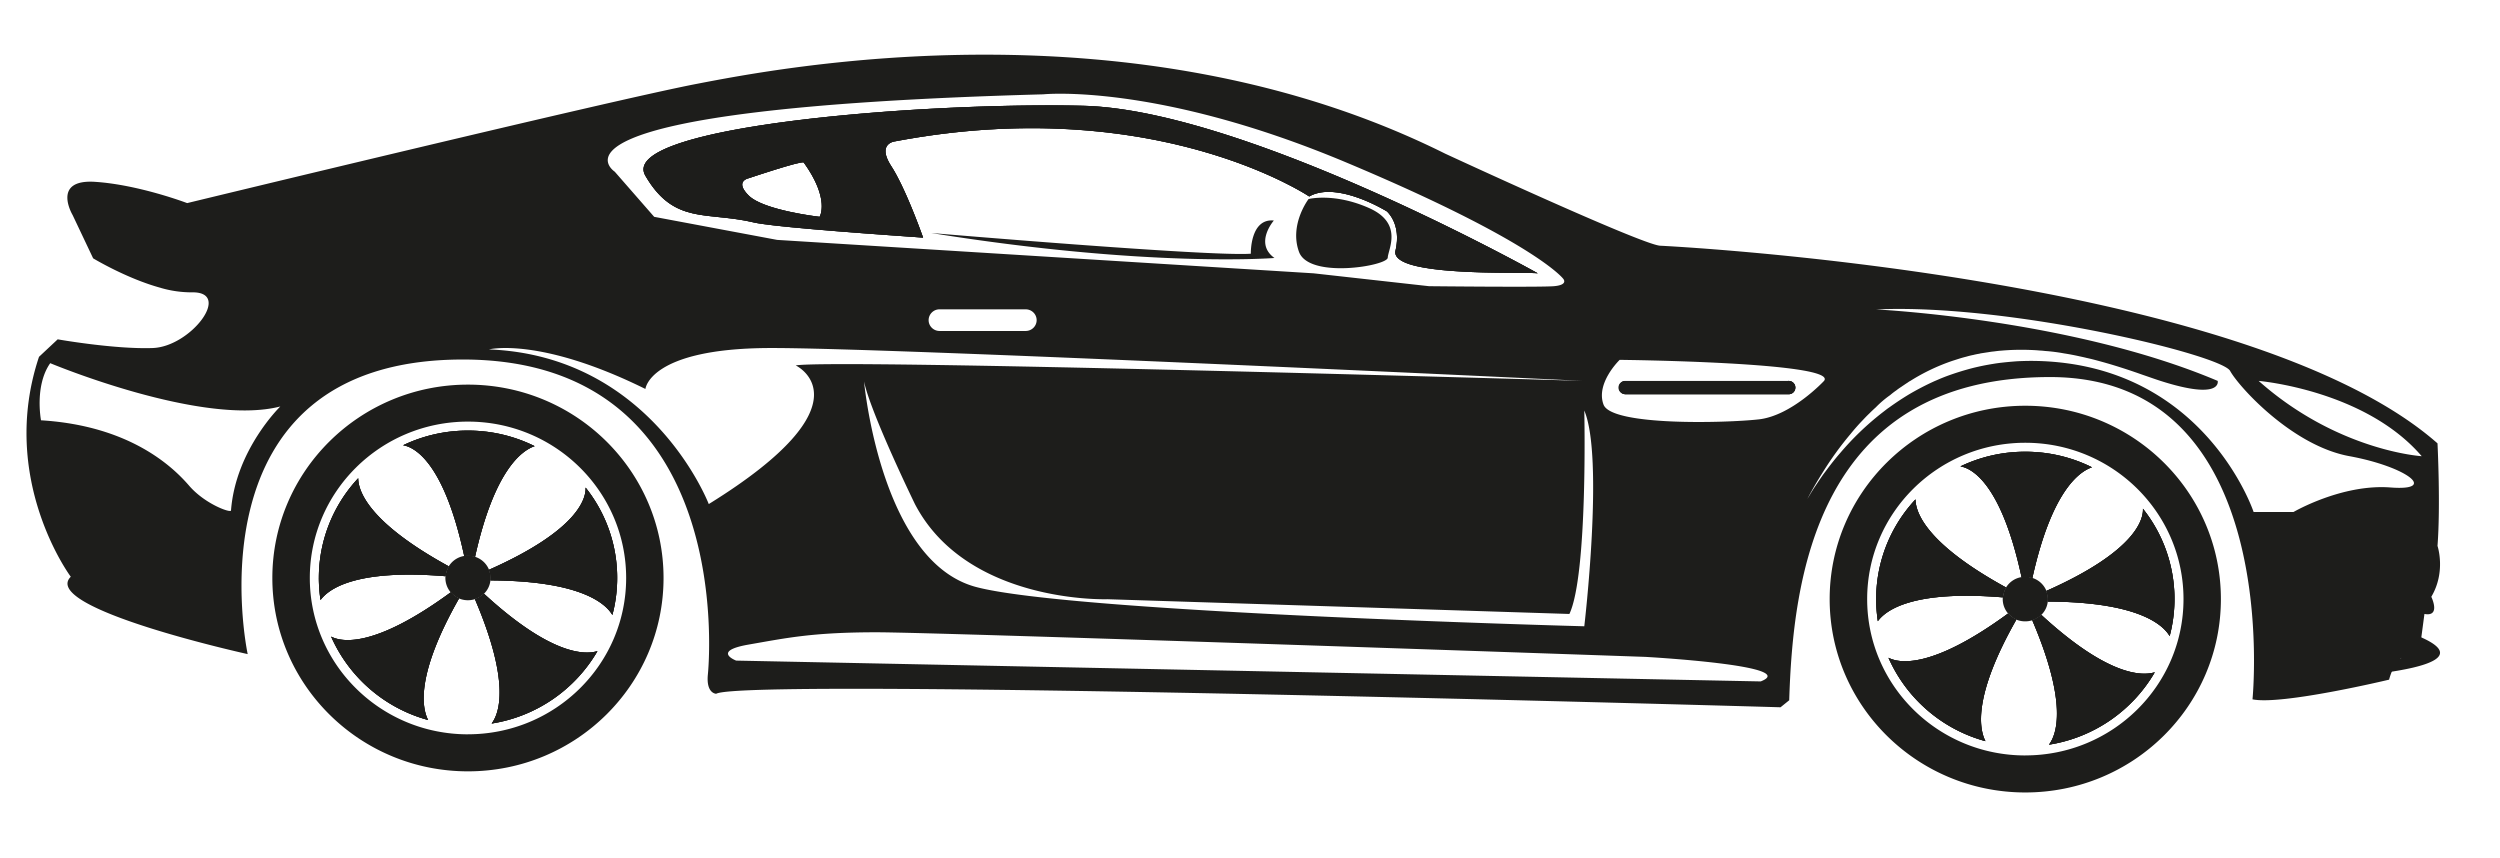
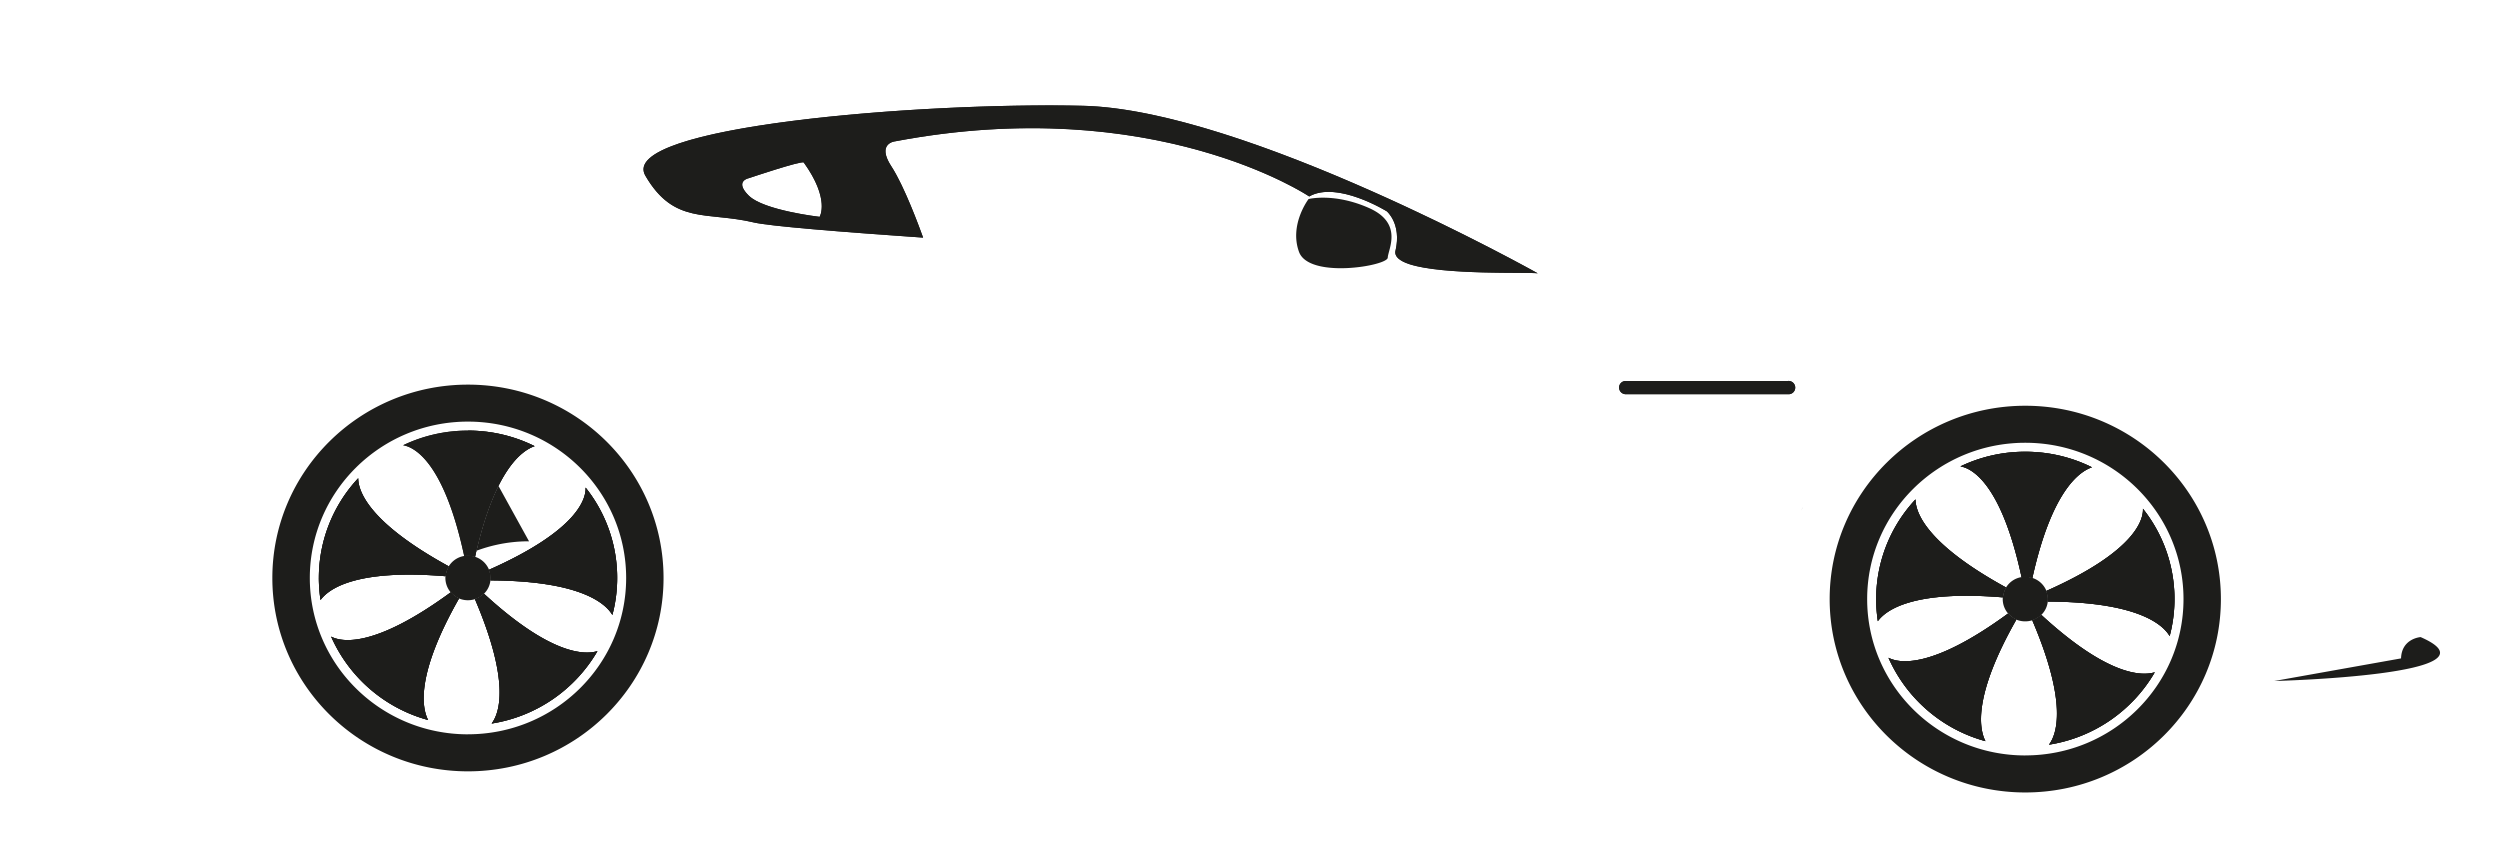
<svg xmlns="http://www.w3.org/2000/svg" width="67" height="23" fill="none">
-   <path d="M43.572 10.21h4.35a.178.178 0 1 1 0 .354h-4.35a.178.178 0 1 1 0-.354Zm0 0h4.35a.178.178 0 1 1 0 .354h-4.35a.178.178 0 1 1 0-.354Zm0 0h4.35a.178.178 0 1 1 0 .354h-4.35a.178.178 0 1 1 0-.354Zm0 0h4.35a.178.178 0 1 1 0 .354h-4.35a.178.178 0 1 1 0-.354Zm0 0h4.35a.178.178 0 1 1 0 .354h-4.35a.178.178 0 1 1 0-.354Zm0 0h4.35a.178.178 0 1 1 0 .354h-4.35a.178.178 0 1 1 0-.354Zm0 0h4.35a.178.178 0 1 1 0 .354h-4.35a.178.178 0 1 1 0-.354Zm0 0h4.35a.178.178 0 1 1 0 .354h-4.35a.178.178 0 1 1 0-.354Zm0 0h4.35a.178.178 0 1 1 0 .354h-4.35a.178.178 0 1 1 0-.354ZM29.014 2.835c4.36.098 12.197 4.49 12.197 4.49-.272-.037-2.53.052-3.439-.246-.26-.085-.41-.204-.372-.363.166-.723-.234-1.053-.234-1.053s-1.332-.825-2.079-.398c0 0-4.146-2.793-11.1-1.477 0 0-.5.05-.1.667.348.537.754 1.64.851 1.913-2.27-.158-4.121-.308-4.546-.409-1.264-.296-2.13.065-2.896-1.25-.763-1.316 7.357-1.973 11.718-1.874Zm-8.944 2.41c.4.395 1.897.566 1.897.566s.285-.467-.426-1.455c-.044-.062-1.472.419-1.472.419s-.399.075.001.47Zm23.502 4.965h4.35a.178.178 0 1 1 0 .354h-4.35a.178.178 0 1 1 0-.354ZM29.014 2.835c4.36.098 12.197 4.49 12.197 4.49-.272-.037-2.53.052-3.439-.246-.26-.085-.41-.204-.372-.363.166-.723-.234-1.053-.234-1.053s-1.332-.825-2.079-.398c0 0-4.146-2.793-11.1-1.477 0 0-.5.05-.1.667.348.537.754 1.64.851 1.913-2.27-.158-4.121-.308-4.546-.409-1.264-.296-2.13.065-2.896-1.25-.763-1.316 7.357-1.973 11.718-1.874Zm-8.944 2.41c.4.395 1.897.566 1.897.566s.285-.467-.426-1.455c-.044-.062-1.472.419-1.472.419s-.399.075.001.47Zm23.502 4.965h4.35a.178.178 0 1 1 0 .354h-4.35a.178.178 0 1 1 0-.354ZM29.014 2.835c4.36.098 12.197 4.49 12.197 4.49-.272-.037-2.53.052-3.439-.246-.26-.085-.41-.204-.372-.363.166-.723-.234-1.053-.234-1.053s-1.332-.825-2.079-.398c0 0-4.146-2.793-11.1-1.477 0 0-.5.05-.1.667.348.537.754 1.64.851 1.913-2.27-.158-4.121-.308-4.546-.409-1.264-.296-2.13.065-2.896-1.25-.763-1.316 7.357-1.973 11.718-1.874Zm-8.944 2.41c.4.395 1.897.566 1.897.566s.285-.467-.426-1.455c-.044-.062-1.472.419-1.472.419s-.399.075.001.47Zm23.502 4.965h4.35a.178.178 0 1 1 0 .354h-4.35a.178.178 0 1 1 0-.354ZM29.014 2.835c4.36.098 12.197 4.49 12.197 4.49-.272-.037-2.53.052-3.439-.246-.26-.085-.41-.204-.372-.363.166-.723-.234-1.053-.234-1.053s-1.332-.825-2.079-.398c0 0-4.146-2.793-11.1-1.477 0 0-.5.05-.1.667.348.537.754 1.64.851 1.913-2.27-.158-4.121-.308-4.546-.409-1.264-.296-2.13.065-2.896-1.25-.763-1.316 7.357-1.973 11.718-1.874Zm-8.944 2.41c.4.395 1.897.566 1.897.566s.285-.467-.426-1.455c-.044-.062-1.472.419-1.472.419s-.399.075.001.47Zm23.502 4.965h4.35a.178.178 0 1 1 0 .354h-4.35a.178.178 0 1 1 0-.354ZM29.014 2.835c4.36.098 12.197 4.49 12.197 4.49-.272-.037-2.53.052-3.439-.246-.26-.085-.41-.204-.372-.363.166-.723-.234-1.053-.234-1.053s-1.332-.825-2.079-.398c0 0-4.146-2.793-11.1-1.477 0 0-.5.05-.1.667.348.537.754 1.64.851 1.913-2.27-.158-4.121-.308-4.546-.409-1.264-.296-2.13.065-2.896-1.25-.763-1.316 7.357-1.973 11.718-1.874Zm-8.944 2.41c.4.395 1.897.566 1.897.566s.285-.467-.426-1.455c-.044-.062-1.472.419-1.472.419s-.399.075.001.47Zm23.502 4.965h4.35a.178.178 0 1 1 0 .354h-4.35a.178.178 0 1 1 0-.354ZM29.014 2.835c4.36.098 12.197 4.49 12.197 4.49-.272-.037-2.53.052-3.439-.246-.26-.085-.41-.204-.372-.363.166-.723-.234-1.053-.234-1.053s-1.332-.825-2.079-.398c0 0-4.146-2.793-11.1-1.477 0 0-.5.05-.1.667.348.537.754 1.64.851 1.913-2.27-.158-4.121-.308-4.546-.409-1.264-.296-2.13.065-2.896-1.25-.763-1.316 7.357-1.973 11.718-1.874Zm-8.944 2.41c.4.395 1.897.566 1.897.566s.285-.467-.426-1.455c-.044-.062-1.472.419-1.472.419s-.399.075.001.47ZM1.046 9.562l.5-.468s1.523.27 2.548.233C5.116 9.29 6.238 7.811 5.14 7.835a2.962 2.962 0 0 1-.82-.116l-.004-.002c-.916-.247-1.82-.794-1.82-.794l-.55-1.16s-.574-.964.598-.89c1.175.076 2.472.57 2.472.57s11.449-2.775 13.68-3.2c2.23-.429 11.715-2.27 20.035 1.875 0 0 5.26 2.438 5.76 2.467 0 0 15.676.757 20.834 5.297 0 0 .084 1.662 0 2.748 0 0 .234.69-.166 1.364 0 0 .265.543-.184.46l-.149 1.119s-.55-.262-.799.642c0 0-2.88.69-3.66.527 0 0 .866-8.637-5.426-8.637-6.29 0-6.89 5.48-6.99 8.662l-.233.188s-27.775-.806-28.523-.362c0 0-.275 0-.224-.517 0 0 .899-8.441-6.566-8.441S6.638 17.53 6.638 17.53s-5.592-1.232-4.741-2.073c0 0-1.95-2.613-.851-5.896ZM38.3 7.67s2.945.032 3.345 0c.399-.034.25-.198.25-.198s-.733-.986-5.825-3.122c-5.092-2.136-8.112-1.822-8.112-1.822-14.07.386-11.483 2.073-11.483 2.073l1.057 1.21 3.295.618 14.378.896 3.095.345Zm-13.413.91c0 .16.132.29.293.29h2.309c.161 0 .293-.13.293-.29 0-.16-.132-.29-.293-.29H25.18a.292.292 0 0 0-.293.29Zm17.572 2.422s.1 4.388-.399 5.452l-12.382-.395s-3.76.13-5.158-2.55c0 0-1.189-2.442-1.364-3.287.028.284.512 4.838 2.994 5.507 2.564.691 16.309 1.055 16.309 1.055s.534-4.522 0-5.782Zm22.443 1.224c-1.524-1.777-4.37-2.018-4.37-2.018 2.121 1.882 4.37 2.018 4.37 2.018Zm-16.435 1.097.063-.106a5.51 5.51 0 0 1 .168-.26c.02-.028.037-.058.057-.085.045-.065.09-.133.142-.202.019-.023.037-.049.056-.074.108-.145.228-.299.364-.455a7.594 7.594 0 0 1 1.11-1.068l.1-.077c.034-.026.067-.052.102-.075a8.13 8.13 0 0 1 .521-.345 7.424 7.424 0 0 1 .579-.308l.104-.048.105-.045c.07-.031.142-.059.216-.088a7.453 7.453 0 0 1 .704-.221 6.337 6.337 0 0 1 .565-.115c.056-.01.117-.018.176-.026.007-.002.013-.002.019-.002a10.351 10.351 0 0 1 .425-.04c.064-.004.13-.006.194-.008.131-.004.265-.004.403 0 4.46.133 5.757 4.047 5.757 4.047h1.068s1.295-.756 2.596-.658c1.3.1.431-.559-1.098-.839-1.532-.28-2.964-1.86-3.196-2.285-.233-.429-5.924-1.81-9.485-1.647 0 0 5.232.254 9.152 1.915 0 0 .134.533-1.532 0-.14-.045-.303-.103-.487-.166a17.363 17.363 0 0 0-.829-.272c-.154-.046-.313-.09-.48-.134a5.66 5.66 0 0 0-.19-.045c-.064-.016-.13-.03-.196-.044a5.895 5.895 0 0 0-.403-.076 4.532 4.532 0 0 0-.514-.065 1.744 1.744 0 0 0-.143-.012c-.06-.006-.12-.01-.181-.012-.013-.002-.025-.002-.036-.002a6.221 6.221 0 0 0-.817.018c-.062.004-.122.012-.183.02-.046.004-.092.01-.138.018l-.196.03a.324.324 0 0 0-.06.013 1.86 1.86 0 0 0-.162.033 2.153 2.153 0 0 0-.188.046 3.369 3.369 0 0 0-.186.052l-.187.06a5.36 5.36 0 0 0-1.129.538c-.03.014-.056.034-.083.053-.03.018-.06.038-.09.06-.026.015-.05.033-.074.05l-.004.002c-.04.026-.082.055-.122.087a1.836 1.836 0 0 0-.168.129 2.699 2.699 0 0 0-.385.328 4.58 4.58 0 0 0-.146.137l-.036.036c-.063.059-.122.123-.182.186-.106.11-.21.229-.311.353a8.71 8.71 0 0 0-.737 1.015c-.128.202-.256.417-.378.644l-.044.085.03-.05Zm.416-3.114c.416-.504-5.476-.565-5.476-.565s-.648.624-.432 1.2c.217.576 3.279.494 4.161.395.881-.099 1.747-1.03 1.747-1.03Zm-29.155 7.495 27.459.558c1.098-.426-3.095-.658-3.095-.658s-18.872-.659-20.603-.659c-1.731 0-2.43.157-3.43.33-.998.175-.33.429-.33.429Zm-.733-4.195c4.41-2.73 2.33-3.716 2.33-3.716 1.033-.176 19.96.38 21.083.414-1.09-.053-18.67-.892-21.791-.88-3.219.012-3.32 1.097-3.32 1.097-2.845-1.405-4.193-1.06-4.193-1.06 4.37.172 5.891 4.145 5.891 4.145Zm-13.928-.494c.425.494 1.118.74 1.124.666.124-1.627 1.322-2.788 1.322-2.788-2.097.543-6.167-1.16-6.167-1.16-.425.605-.247 1.531-.247 1.531 2.396.147 3.542 1.258 3.968 1.751Zm32.334-6.3c.166-.723-.234-1.053-.234-1.053s-1.332-.825-2.079-.398c0 0-4.146-2.793-11.101-1.477 0 0-.5.05-.1.667.349.537.755 1.64.852 1.913-2.27-.158-4.122-.308-4.546-.409-1.265-.296-2.131.065-2.896-1.25-.765-1.316 7.354-1.974 11.716-1.874 4.36.098 12.198 4.49 12.198 4.49-.273-.037-2.531.052-3.44-.246-.258-.085-.408-.204-.37-.363Zm-15.86-2.36c-.044-.06-1.472.42-1.472.42s-.399.074 0 .469c.4.395 1.897.566 1.897.566s.286-.467-.425-1.454Zm21.851 6.031c0-.099.08-.178.18-.178h4.35a.178.178 0 1 1 0 .356h-4.35c-.1 0-.18-.08-.18-.178ZM29.014 2.835c4.36.098 12.197 4.49 12.197 4.49-.272-.037-2.53.052-3.439-.246-.26-.085-.41-.204-.372-.363.166-.723-.234-1.053-.234-1.053s-1.332-.825-2.079-.398c0 0-4.146-2.793-11.1-1.477 0 0-.5.05-.1.667.348.537.754 1.64.851 1.913-2.27-.158-4.121-.308-4.546-.409-1.264-.296-2.13.065-2.896-1.25-.763-1.316 7.357-1.973 11.718-1.874Zm-8.944 2.41c.4.395 1.897.566 1.897.566s.285-.467-.426-1.455c-.044-.062-1.472.419-1.472.419s-.399.075.001.47Zm23.502 4.965h4.35a.178.178 0 1 1 0 .354h-4.35a.178.178 0 1 1 0-.354ZM29.014 2.835c4.36.098 12.197 4.49 12.197 4.49-.272-.037-2.53.052-3.439-.246-.26-.085-.41-.204-.372-.363.166-.723-.234-1.053-.234-1.053s-1.332-.825-2.079-.398c0 0-4.146-2.793-11.1-1.477 0 0-.5.05-.1.667.348.537.754 1.64.851 1.913-2.27-.158-4.121-.308-4.546-.409-1.264-.296-2.13.065-2.896-1.25-.763-1.316 7.357-1.973 11.718-1.874Zm-8.944 2.41c.4.395 1.897.566 1.897.566s.285-.467-.426-1.455c-.044-.062-1.472.419-1.472.419s-.399.075.001.47Zm23.502 4.965h4.35a.178.178 0 1 1 0 .354h-4.35a.178.178 0 1 1 0-.354ZM29.014 2.835c4.36.098 12.197 4.49 12.197 4.49-.272-.037-2.53.052-3.439-.246-.26-.085-.41-.204-.372-.363.166-.723-.234-1.053-.234-1.053s-1.332-.825-2.079-.398c0 0-4.146-2.793-11.1-1.477 0 0-.5.05-.1.667.348.537.754 1.64.851 1.913-2.27-.158-4.121-.308-4.546-.409-1.264-.296-2.13.065-2.896-1.25-.763-1.316 7.357-1.973 11.718-1.874Zm-8.944 2.41c.4.395 1.897.566 1.897.566s.285-.467-.426-1.455c-.044-.062-1.472.419-1.472.419s-.399.075.001.47Zm23.502 4.965h4.35a.178.178 0 1 1 0 .354h-4.35a.178.178 0 1 1 0-.354ZM29.014 2.835c4.36.098 12.197 4.49 12.197 4.49-.272-.037-2.53.052-3.439-.246-.26-.085-.41-.204-.372-.363.166-.723-.234-1.053-.234-1.053s-1.332-.825-2.079-.398c0 0-4.146-2.793-11.1-1.477 0 0-.5.05-.1.667.348.537.754 1.64.851 1.913-2.27-.158-4.121-.308-4.546-.409-1.264-.296-2.13.065-2.896-1.25-.763-1.316 7.357-1.973 11.718-1.874Zm-8.944 2.41c.4.395 1.897.566 1.897.566s.285-.467-.426-1.455c-.044-.062-1.472.419-1.472.419s-.399.075.001.47Zm23.502 4.965h4.35a.178.178 0 1 1 0 .354h-4.35a.178.178 0 1 1 0-.354ZM29.014 2.835c4.36.098 12.197 4.49 12.197 4.49-.272-.037-2.53.052-3.439-.246-.26-.085-.41-.204-.372-.363.166-.723-.234-1.053-.234-1.053s-1.332-.825-2.079-.398c0 0-4.146-2.793-11.1-1.477 0 0-.5.05-.1.667.348.537.754 1.64.851 1.913-2.27-.158-4.121-.308-4.546-.409-1.264-.296-2.13.065-2.896-1.25-.763-1.316 7.357-1.973 11.718-1.874Zm-8.944 2.41c.4.395 1.897.566 1.897.566s.285-.467-.426-1.455c-.044-.062-1.472.419-1.472.419s-.399.075.001.47Zm23.502 4.965h4.35a.178.178 0 1 1 0 .354h-4.35a.178.178 0 1 1 0-.354ZM29.014 2.835c4.36.098 12.197 4.49 12.197 4.49-.272-.037-2.53.052-3.439-.246-.26-.085-.41-.204-.372-.363.166-.723-.234-1.053-.234-1.053s-1.332-.825-2.079-.398c0 0-4.146-2.793-11.1-1.477 0 0-.5.05-.1.667.348.537.754 1.64.851 1.913-2.27-.158-4.121-.308-4.546-.409-1.264-.296-2.13.065-2.896-1.25-.763-1.316 7.357-1.973 11.718-1.874Zm-8.944 2.41c.4.395 1.897.566 1.897.566s.285-.467-.426-1.455c-.044-.062-1.472.419-1.472.419s-.399.075.001.47Zm23.502 4.965h4.35a.178.178 0 1 1 0 .354h-4.35a.178.178 0 1 1 0-.354Zm0 0h4.35a.178.178 0 1 1 0 .354h-4.35a.178.178 0 1 1 0-.354Zm0 0h4.35a.178.178 0 1 1 0 .354h-4.35a.178.178 0 1 1 0-.354Zm0 0h4.35a.178.178 0 1 1 0 .354h-4.35a.178.178 0 1 1 0-.354Zm0 0h4.35a.178.178 0 1 1 0 .354h-4.35a.178.178 0 1 1 0-.354Zm0 0h4.35a.178.178 0 1 1 0 .354h-4.35a.178.178 0 1 1 0-.354Zm0 0h4.35a.178.178 0 1 1 0 .354h-4.35a.178.178 0 1 1 0-.354Zm-18.62-3.966s7.473.637 8.57.555c0 0-.024-.952.617-.889 0 0-.533.61.016 1.004 0 0-3.345.271-9.202-.67Z" fill="#1D1D1B" />
  <path d="M64.873 17.074s-.508.034-.525.571l-3.398.606c-.001 0 6.253-.155 3.923-1.177Zm-16.6-3.396c.016-.03.032-.059.046-.089-.02.036-.035.067-.046.09Zm-4.881-3.291c0 .099.08.178.18.178h4.349a.178.178 0 1 0 0-.355h-4.35c-.1 0-.18.078-.18.177Z" fill="#1D1D1B" />
  <path d="M43.392 10.387c0 .099.08.178.18.178h4.349a.178.178 0 1 0 0-.355h-4.35c-.1 0-.18.078-.18.177ZM29.014 2.835c4.36.098 12.197 4.49 12.197 4.49-.272-.037-2.53.052-3.44-.246-.258-.085-.409-.204-.371-.363.166-.723-.234-1.053-.234-1.053s-1.332-.825-2.079-.398c0 0-4.146-2.793-11.101-1.477 0 0-.5.05-.1.667.35.537.755 1.64.852 1.913-2.27-.158-4.122-.308-4.546-.409-1.265-.296-2.13.065-2.896-1.25-.763-1.316 7.357-1.973 11.718-1.874Zm-8.944 2.41c.4.395 1.896.566 1.896.566s.286-.468-.425-1.455c-.044-.062-1.472.419-1.472.419s-.4.075 0 .47Z" fill="#1D1D1B" />
  <path d="M24.74 6.368c-2.27-.157-4.122-.308-4.547-.408-1.264-.297-2.13.064-2.896-1.25-.765-1.317 7.355-1.975 11.717-1.875 4.36.098 12.197 4.49 12.197 4.49-.272-.037-2.53.053-3.44-.246-.258-.085-.409-.204-.371-.363.166-.723-.234-1.053-.234-1.053s-1.332-.825-2.079-.398c0 0-4.146-2.793-11.101-1.477 0 0-.5.05-.1.667.351.538.756 1.641.854 1.913Zm-4.67-1.123c.4.395 1.896.566 1.896.566s.286-.467-.425-1.455c-.044-.062-1.472.419-1.472.419s-.4.075 0 .47Z" fill="#1D1D1B" />
  <path d="M35.07 5.334s-.523.683-.257 1.415 2.37.378 2.379.156c.009-.222.425-.921-.507-1.332-.932-.412-1.614-.239-1.614-.239Zm18.972 11.264-.002.01-.002-.003.004-.008Zm0 0-.002.01-.002-.003.004-.008Zm0 0-.002.01-.002-.003.004-.008Zm0 0-.002.01-.002-.003.004-.008Zm0 0-.002.01-.002-.003.004-.008Zm0 0-.002.01-.002-.003.004-.008Zm0 0-.002.01-.002-.003.004-.008Zm0 0-.002.01-.002-.003.004-.008Zm0 0-.002.01-.002-.003.004-.008Zm0 0-.002.01-.002-.003.004-.008Zm-2.706-3.214c0 .328.253 1.171 2.426 2.361a.544.544 0 0 0-.086.265c-2.42-.201-3.14.348-3.35.638a3.907 3.907 0 0 1 1.01-3.264Zm3.505 2.454c2.43-1.078 2.603-1.94 2.59-2.203a3.881 3.881 0 0 1 .716 3.412c-.181-.307-.85-.915-3.267-.925.002-.022.005-.044.005-.065a.53.53 0 0 0-.044-.22Zm-.376.785a.58.58 0 0 0 .242-.144c1.795 1.652 2.706 1.64 3.041 1.538a4 4 0 0 1-2.835 1.94c.205-.272.507-1.101-.448-3.334Zm-.423-.026-.002.01-.002-.002.004-.008Zm.236-4.49c.643 0 1.25.15 1.786.416-.343.117-1.08.638-1.597 2.967a.552.552 0 0 0-.29-.024c-.559-2.595-1.384-2.927-1.637-2.967a4 4 0 0 1 1.738-.393Zm-.462 4.335a.58.58 0 0 0 .222.163c-1.15 2.024-1.002 2.916-.828 3.258a3.991 3.991 0 0 1-2.599-2.235c.27.142 1.139.328 3.206-1.186Zm-2.48-3.058c0 .328.253 1.171 2.426 2.361a.544.544 0 0 0-.086.265c-2.42-.201-3.14.348-3.35.638a3.907 3.907 0 0 1 1.01-3.264Zm2.48 3.058a.58.58 0 0 0 .222.163c-1.15 2.024-1.002 2.916-.828 3.258a3.991 3.991 0 0 1-2.599-2.235c.27.142 1.139.328 3.206-1.186Zm.462-4.336c.643 0 1.25.15 1.786.417-.343.117-1.08.638-1.597 2.967a.552.552 0 0 0-.29-.024c-.559-2.595-1.384-2.927-1.637-2.967a4 4 0 0 1 1.738-.393Zm-.236 4.492-.002.01-.002-.003.004-.008Zm.423.025a.58.58 0 0 0 .242-.144c1.795 1.652 2.706 1.64 3.041 1.538a4 4 0 0 1-2.835 1.94c.205-.272.507-1.101-.448-3.334Zm.376-.785c2.43-1.078 2.603-1.94 2.59-2.203a3.881 3.881 0 0 1 .716 3.412c-.181-.307-.85-.915-3.267-.925.002-.022.005-.044.005-.065a.53.53 0 0 0-.044-.22Zm-3.505-2.454c0 .328.253 1.171 2.426 2.361a.544.544 0 0 0-.086.265c-2.42-.201-3.14.348-3.35.638a3.907 3.907 0 0 1 1.01-3.264Zm3.505 2.454c2.43-1.078 2.603-1.94 2.59-2.203a3.881 3.881 0 0 1 .716 3.412c-.181-.307-.85-.915-3.267-.925.002-.022.005-.044.005-.065a.53.53 0 0 0-.044-.22Zm-.376.785a.58.58 0 0 0 .242-.144c1.795 1.652 2.706 1.64 3.041 1.538a4 4 0 0 1-2.835 1.94c.205-.272.507-1.101-.448-3.334Zm-.423-.026-.002.01-.002-.002.004-.008Zm.236-4.49c.643 0 1.25.15 1.786.416-.343.117-1.08.638-1.597 2.967a.552.552 0 0 0-.29-.024c-.559-2.595-1.384-2.927-1.637-2.967a4 4 0 0 1 1.738-.393Zm-.462 4.335a.58.58 0 0 0 .222.163c-1.15 2.024-1.002 2.916-.828 3.258a3.991 3.991 0 0 1-2.599-2.235c.27.142 1.139.328 3.206-1.186Zm-2.48-3.058c0 .328.253 1.171 2.426 2.361a.544.544 0 0 0-.086.265c-2.42-.201-3.14.348-3.35.638a3.907 3.907 0 0 1 1.01-3.264Zm2.48 3.058a.58.58 0 0 0 .222.163c-1.15 2.024-1.002 2.916-.828 3.258a3.991 3.991 0 0 1-2.599-2.235c.27.142 1.139.328 3.206-1.186Zm.462-4.336c.643 0 1.25.15 1.786.417-.343.117-1.08.638-1.597 2.967a.552.552 0 0 0-.29-.024c-.559-2.595-1.384-2.927-1.637-2.967a4 4 0 0 1 1.738-.393Zm-.236 4.492-.002.01-.002-.003.004-.008Zm.423.025a.58.58 0 0 0 .242-.144c1.795 1.652 2.706 1.64 3.041 1.538a4 4 0 0 1-2.835 1.94c.205-.272.507-1.101-.448-3.334Zm.376-.785c2.43-1.078 2.603-1.94 2.59-2.203a3.881 3.881 0 0 1 .716 3.412c-.181-.307-.85-.915-3.267-.925.002-.022.005-.044.005-.065a.53.53 0 0 0-.044-.22Zm-3.505-2.454c0 .328.253 1.171 2.426 2.361a.544.544 0 0 0-.086.265c-2.42-.201-3.14.348-3.35.638a3.907 3.907 0 0 1 1.01-3.264Zm3.505 2.454c2.43-1.078 2.603-1.94 2.59-2.203a3.881 3.881 0 0 1 .716 3.412c-.181-.307-.85-.915-3.267-.925.002-.022.005-.044.005-.065a.53.53 0 0 0-.044-.22Zm-.376.785a.58.58 0 0 0 .242-.144c1.795 1.652 2.706 1.64 3.041 1.538a4 4 0 0 1-2.835 1.94c.205-.272.507-1.101-.448-3.334Zm-.423-.026-.002.01-.002-.002.004-.008Zm.236-4.49c.643 0 1.25.15 1.786.416-.343.117-1.08.638-1.597 2.967a.552.552 0 0 0-.29-.024c-.559-2.595-1.384-2.927-1.637-2.967a4 4 0 0 1 1.738-.393Zm-.462 4.335a.58.58 0 0 0 .222.163c-1.15 2.024-1.002 2.916-.828 3.258a3.991 3.991 0 0 1-2.599-2.235c.27.142 1.139.328 3.206-1.186Zm-2.48-3.058c0 .328.253 1.171 2.426 2.361a.544.544 0 0 0-.086.265c-2.42-.201-3.14.348-3.35.638a3.907 3.907 0 0 1 1.01-3.264Zm2.48 3.058a.58.58 0 0 0 .222.163c-1.15 2.024-1.002 2.916-.828 3.258a3.991 3.991 0 0 1-2.599-2.235c.27.142 1.139.328 3.206-1.186Zm.462-4.336c.643 0 1.25.15 1.786.417-.343.117-1.08.638-1.597 2.967a.552.552 0 0 0-.29-.024c-.559-2.595-1.384-2.927-1.637-2.967a4 4 0 0 1 1.738-.393Zm-.236 4.492-.002.01-.002-.003.004-.008Zm.423.025a.58.58 0 0 0 .242-.144c1.795 1.652 2.706 1.64 3.041 1.538a4 4 0 0 1-2.835 1.94c.205-.272.507-1.101-.448-3.334Zm.376-.785c2.43-1.078 2.603-1.94 2.59-2.203a3.881 3.881 0 0 1 .716 3.412c-.181-.307-.85-.915-3.267-.925.002-.022.005-.044.005-.065a.53.53 0 0 0-.044-.22Zm-3.505-2.454c0 .328.253 1.171 2.426 2.361a.544.544 0 0 0-.086.265c-2.42-.201-3.14.348-3.35.638a3.907 3.907 0 0 1 1.01-3.264Zm3.505 2.454c2.43-1.078 2.603-1.94 2.59-2.203a3.881 3.881 0 0 1 .716 3.412c-.181-.307-.85-.915-3.267-.925.002-.022.005-.044.005-.065a.53.53 0 0 0-.044-.22Zm-.376.785a.58.58 0 0 0 .242-.144c1.795 1.652 2.706 1.64 3.041 1.538a4 4 0 0 1-2.835 1.94c.205-.272.507-1.101-.448-3.334Zm-.423-.026-.002.01-.002-.002.004-.008Zm.236-4.49c.643 0 1.25.15 1.786.416-.343.117-1.08.638-1.597 2.967a.552.552 0 0 0-.29-.024c-.559-2.595-1.384-2.927-1.637-2.967a4 4 0 0 1 1.738-.393Zm-.462 4.335a.58.58 0 0 0 .222.163c-1.15 2.024-1.002 2.916-.828 3.258a3.991 3.991 0 0 1-2.599-2.235c.27.142 1.139.328 3.206-1.186Zm-2.48-3.058c0 .328.253 1.171 2.426 2.361a.544.544 0 0 0-.086.265c-2.42-.201-3.14.348-3.35.638a3.907 3.907 0 0 1 1.01-3.264Zm2.48 3.058a.58.58 0 0 0 .222.163c-1.15 2.024-1.002 2.916-.828 3.258a3.991 3.991 0 0 1-2.599-2.235c.27.142 1.139.328 3.206-1.186Zm.462-4.336c.643 0 1.25.15 1.786.417-.343.117-1.08.638-1.597 2.967a.552.552 0 0 0-.29-.024c-.559-2.595-1.384-2.927-1.637-2.967a4 4 0 0 1 1.738-.393Zm-.236 4.492-.002.01-.002-.003.004-.008Zm.423.025a.58.58 0 0 0 .242-.144c1.795 1.652 2.706 1.64 3.041 1.538a4 4 0 0 1-2.835 1.94c.205-.272.507-1.101-.448-3.334Zm.376-.785c2.43-1.078 2.603-1.94 2.59-2.203a3.881 3.881 0 0 1 .716 3.412c-.181-.307-.85-.915-3.267-.925.002-.022.005-.044.005-.065a.53.53 0 0 0-.044-.22Zm-3.505-2.454c0 .328.253 1.171 2.426 2.361a.544.544 0 0 0-.086.265c-2.42-.201-3.14.348-3.35.638a3.907 3.907 0 0 1 1.01-3.264Zm3.505 2.454c2.43-1.078 2.603-1.94 2.59-2.203a3.881 3.881 0 0 1 .716 3.412c-.181-.307-.85-.915-3.267-.925.002-.022.005-.044.005-.065a.53.53 0 0 0-.044-.22Zm-.376.785a.58.58 0 0 0 .242-.144c1.795 1.652 2.706 1.64 3.041 1.538a4 4 0 0 1-2.835 1.94c.205-.272.507-1.101-.448-3.334Zm-.423-.026-.002.01-.002-.002.004-.008Zm.236-4.49c.643 0 1.25.15 1.786.416-.343.117-1.08.638-1.597 2.967a.552.552 0 0 0-.29-.024c-.559-2.595-1.384-2.927-1.637-2.967a4 4 0 0 1 1.738-.393Zm-.462 4.335a.58.58 0 0 0 .222.163c-1.15 2.024-1.002 2.916-.828 3.258a3.991 3.991 0 0 1-2.599-2.235c.27.142 1.139.328 3.206-1.186Zm-2.48-3.058c0 .328.253 1.171 2.426 2.361a.544.544 0 0 0-.086.265c-2.42-.201-3.14.348-3.35.638a3.907 3.907 0 0 1 1.01-3.264Zm2.48 3.058a.58.58 0 0 0 .222.163c-1.15 2.024-1.002 2.916-.828 3.258a3.991 3.991 0 0 1-2.599-2.235c.27.142 1.139.328 3.206-1.186Zm.462-4.336c.643 0 1.25.15 1.786.417-.343.117-1.08.638-1.597 2.967a.552.552 0 0 0-.29-.024c-.559-2.595-1.384-2.927-1.637-2.967a4 4 0 0 1 1.738-.393Zm-.236 4.492-.002.01-.002-.003.004-.008Zm.423.025a.58.58 0 0 0 .242-.144c1.795 1.652 2.706 1.64 3.041 1.538a4 4 0 0 1-2.835 1.94c.205-.272.507-1.101-.448-3.334Zm.376-.785c2.43-1.078 2.603-1.94 2.59-2.203a3.881 3.881 0 0 1 .716 3.412c-.181-.307-.85-.915-3.267-.925.002-.022.005-.044.005-.065a.53.53 0 0 0-.044-.22Zm-3.505-2.454c0 .328.253 1.171 2.426 2.361a.544.544 0 0 0-.086.265c-2.42-.201-3.14.348-3.35.638a3.907 3.907 0 0 1 1.01-3.264Zm3.505 2.454c2.43-1.078 2.603-1.94 2.59-2.203a3.881 3.881 0 0 1 .716 3.412c-.181-.307-.85-.915-3.267-.925.002-.022.005-.044.005-.065a.53.53 0 0 0-.044-.22Zm-.376.785a.58.58 0 0 0 .242-.144c1.795 1.652 2.706 1.64 3.041 1.538a4 4 0 0 1-2.835 1.94c.205-.272.507-1.101-.448-3.334Zm-.423-.026-.002.01-.002-.002.004-.008Zm.236-4.49c.643 0 1.25.15 1.786.416-.343.117-1.08.638-1.597 2.967a.552.552 0 0 0-.29-.024c-.559-2.595-1.384-2.927-1.637-2.967a4 4 0 0 1 1.738-.393Zm-.462 4.335a.58.58 0 0 0 .222.163c-1.15 2.024-1.002 2.916-.828 3.258a3.991 3.991 0 0 1-2.599-2.235c.27.142 1.139.328 3.206-1.186Zm-2.48-3.058c0 .328.253 1.171 2.426 2.361a.544.544 0 0 0-.086.265c-2.42-.201-3.14.348-3.35.638a3.907 3.907 0 0 1 1.01-3.264Zm2.48 3.058a.58.58 0 0 0 .222.163c-1.15 2.024-1.002 2.916-.828 3.258a3.991 3.991 0 0 1-2.599-2.235c.27.142 1.139.328 3.206-1.186ZM52.54 12.5a4 4 0 0 1 1.738-.393 4 4 0 0 1 1.786.417c-.343.116-1.08.638-1.597 2.967a.55.55 0 0 0-.29-.024c-.558-2.596-1.383-2.928-1.637-2.967Zm1.5 4.108-.002-.003.004-.008-.002.01Zm.667-.129c1.795 1.652 2.706 1.64 3.041 1.538a4 4 0 0 1-2.835 1.94c.205-.272.507-1.101-.448-3.334a.58.58 0 0 0 .242-.144Zm.178-.423a.545.545 0 0 0-.044-.219c2.43-1.077 2.603-1.94 2.59-2.203a3.884 3.884 0 0 1 .716 3.413c-.181-.308-.85-.916-3.267-.926a.691.691 0 0 0 .005-.065Zm-3.549-2.672c0 .328.253 1.171 2.426 2.361a.544.544 0 0 0-.086.265c-2.42-.201-3.14.348-3.35.638a3.907 3.907 0 0 1 1.01-3.264Zm2.942-2.51c2.895 0 5.242 2.32 5.242 5.182 0 2.863-2.347 5.182-5.242 5.182-2.894 0-5.243-2.32-5.243-5.182 0-2.862 2.349-5.182 5.243-5.182Zm0 9.371c2.34 0 4.24-1.875 4.24-4.189 0-2.313-1.9-4.19-4.24-4.19-2.34 0-4.238 1.877-4.238 4.19 0 2.314 1.897 4.19 4.238 4.19Zm-.462-3.803a.58.58 0 0 0 .222.163c-1.15 2.024-1.002 2.916-.828 3.258a3.991 3.991 0 0 1-2.599-2.235c.27.142 1.139.328 3.206-1.186ZM52.54 12.5a4 4 0 0 1 1.738-.393 4 4 0 0 1 1.786.417c-.343.116-1.08.638-1.597 2.967a.55.55 0 0 0-.29-.024c-.558-2.596-1.383-2.928-1.637-2.967Zm1.5 4.108-.002-.003.004-.008-.002.01Zm.667-.129c1.795 1.652 2.706 1.64 3.041 1.538a4 4 0 0 1-2.835 1.94c.205-.272.507-1.101-.448-3.334a.58.58 0 0 0 .242-.144Zm.178-.423a.545.545 0 0 0-.044-.219c2.43-1.077 2.603-1.94 2.59-2.203a3.884 3.884 0 0 1 .716 3.413c-.181-.308-.85-.916-3.267-.926a.691.691 0 0 0 .005-.065Zm-3.549-2.672c0 .328.253 1.171 2.426 2.361a.544.544 0 0 0-.086.265c-2.42-.201-3.14.348-3.35.638a3.907 3.907 0 0 1 1.01-3.264Zm3.505 2.454c2.43-1.078 2.603-1.94 2.59-2.203a3.881 3.881 0 0 1 .716 3.412c-.181-.307-.85-.915-3.267-.925.002-.022.005-.044.005-.065a.53.53 0 0 0-.044-.22Zm-.376.785a.58.58 0 0 0 .242-.144c1.795 1.652 2.706 1.64 3.041 1.538a4 4 0 0 1-2.835 1.94c.205-.272.507-1.101-.448-3.334Zm-.423-.026-.002.01-.002-.002.004-.008Zm.236-4.49c.643 0 1.25.15 1.786.416-.343.117-1.08.638-1.597 2.967a.552.552 0 0 0-.29-.024c-.559-2.595-1.384-2.927-1.637-2.967a4 4 0 0 1 1.738-.393Zm-.462 4.335a.58.58 0 0 0 .222.163c-1.15 2.024-1.002 2.916-.828 3.258a3.991 3.991 0 0 1-2.599-2.235c.27.142 1.139.328 3.206-1.186Zm-2.48-3.058c0 .328.253 1.171 2.426 2.361a.544.544 0 0 0-.086.265c-2.42-.201-3.14.348-3.35.638a3.907 3.907 0 0 1 1.01-3.264Zm2.48 3.058a.58.58 0 0 0 .222.163c-1.15 2.024-1.002 2.916-.828 3.258a3.991 3.991 0 0 1-2.599-2.235c.27.142 1.139.328 3.206-1.186Zm.462-4.336c.643 0 1.25.15 1.786.417-.343.117-1.08.638-1.597 2.967a.552.552 0 0 0-.29-.024c-.559-2.595-1.384-2.927-1.637-2.967a4 4 0 0 1 1.738-.393Zm-.236 4.492-.002.01-.002-.003.004-.008Zm.423.025a.58.58 0 0 0 .242-.144c1.795 1.652 2.706 1.64 3.041 1.538a4 4 0 0 1-2.835 1.94c.205-.272.507-1.101-.448-3.334Zm.376-.785c2.43-1.078 2.603-1.94 2.59-2.203a3.881 3.881 0 0 1 .716 3.412c-.181-.307-.85-.915-3.267-.925.002-.022.005-.044.005-.065a.53.53 0 0 0-.044-.22Zm-3.505-2.454c0 .328.253 1.171 2.426 2.361a.544.544 0 0 0-.086.265c-2.42-.201-3.14.348-3.35.638a3.907 3.907 0 0 1 1.01-3.264Zm3.505 2.454c2.43-1.078 2.603-1.94 2.59-2.203a3.881 3.881 0 0 1 .716 3.412c-.181-.307-.85-.915-3.267-.925.002-.022.005-.044.005-.065a.53.53 0 0 0-.044-.22Zm-.376.785a.58.58 0 0 0 .242-.144c1.795 1.652 2.706 1.64 3.041 1.538a4 4 0 0 1-2.835 1.94c.205-.272.507-1.101-.448-3.334Zm-.423-.026-.002.01-.002-.002.004-.008Zm.236-4.49c.643 0 1.25.15 1.786.416-.343.117-1.08.638-1.597 2.967a.552.552 0 0 0-.29-.024c-.559-2.595-1.384-2.927-1.637-2.967a4 4 0 0 1 1.738-.393Zm-.462 4.335a.58.58 0 0 0 .222.163c-1.15 2.024-1.002 2.916-.828 3.258a3.991 3.991 0 0 1-2.599-2.235c.27.142 1.139.328 3.206-1.186Zm-2.48-3.058c0 .328.253 1.171 2.426 2.361a.544.544 0 0 0-.086.265c-2.42-.201-3.14.348-3.35.638a3.907 3.907 0 0 1 1.01-3.264Zm2.48 3.058a.58.58 0 0 0 .222.163c-1.15 2.024-1.002 2.916-.828 3.258a3.991 3.991 0 0 1-2.599-2.235c.27.142 1.139.328 3.206-1.186Zm.462-4.336c.643 0 1.25.15 1.786.417-.343.117-1.08.638-1.597 2.967a.552.552 0 0 0-.29-.024c-.559-2.595-1.384-2.927-1.637-2.967a4 4 0 0 1 1.738-.393Zm-.236 4.492-.002.01-.002-.003.004-.008Zm.423.025a.58.58 0 0 0 .242-.144c1.795 1.652 2.706 1.64 3.041 1.538a4 4 0 0 1-2.835 1.94c.205-.272.507-1.101-.448-3.334Zm.376-.785c2.43-1.078 2.603-1.94 2.59-2.203a3.881 3.881 0 0 1 .716 3.412c-.181-.307-.85-.915-3.267-.925.002-.022.005-.044.005-.065a.53.53 0 0 0-.044-.22Zm-3.505-2.454c0 .328.253 1.171 2.426 2.361a.544.544 0 0 0-.086.265c-2.42-.201-3.14.348-3.35.638a3.907 3.907 0 0 1 1.01-3.264Zm3.505 2.454c2.43-1.078 2.603-1.94 2.59-2.203a3.881 3.881 0 0 1 .716 3.412c-.181-.307-.85-.915-3.267-.925.002-.022.005-.044.005-.065a.53.53 0 0 0-.044-.22Zm-.376.785a.58.58 0 0 0 .242-.144c1.795 1.652 2.706 1.64 3.041 1.538a4 4 0 0 1-2.835 1.94c.205-.272.507-1.101-.448-3.334Zm-.423-.026-.002.01-.002-.002.004-.008Zm.236-4.49c.643 0 1.25.15 1.786.416-.343.117-1.08.638-1.597 2.967a.552.552 0 0 0-.29-.024c-.559-2.595-1.384-2.927-1.637-2.967a4 4 0 0 1 1.738-.393Zm-.462 4.335a.58.58 0 0 0 .222.163c-1.15 2.024-1.002 2.916-.828 3.258a3.991 3.991 0 0 1-2.599-2.235c.27.142 1.139.328 3.206-1.186Zm-2.48-3.058c0 .328.253 1.171 2.426 2.361a.544.544 0 0 0-.086.265c-2.42-.201-3.14.348-3.35.638a3.907 3.907 0 0 1 1.01-3.264Zm2.48 3.058a.58.58 0 0 0 .222.163c-1.15 2.024-1.002 2.916-.828 3.258a3.991 3.991 0 0 1-2.599-2.235c.27.142 1.139.328 3.206-1.186Zm.462-4.336c.643 0 1.25.15 1.786.417-.343.117-1.08.638-1.597 2.967a.552.552 0 0 0-.29-.024c-.559-2.595-1.384-2.927-1.637-2.967a4 4 0 0 1 1.738-.393Zm-.236 4.492-.002.01-.002-.003.004-.008Zm.423.025a.58.58 0 0 0 .242-.144c1.795 1.652 2.706 1.64 3.041 1.538a4 4 0 0 1-2.835 1.94c.205-.272.507-1.101-.448-3.334Zm.376-.785c2.43-1.078 2.603-1.94 2.59-2.203a3.881 3.881 0 0 1 .716 3.412c-.181-.307-.85-.915-3.267-.925.002-.022.005-.044.005-.065a.53.53 0 0 0-.044-.22Zm-3.505-2.454c0 .328.253 1.171 2.426 2.361a.544.544 0 0 0-.086.265c-2.42-.201-3.14.348-3.35.638a3.907 3.907 0 0 1 1.01-3.264Zm3.505 2.454c2.43-1.078 2.603-1.94 2.59-2.203a3.881 3.881 0 0 1 .716 3.412c-.181-.307-.85-.915-3.267-.925.002-.022.005-.044.005-.065a.53.53 0 0 0-.044-.22Zm-.376.785a.58.58 0 0 0 .242-.144c1.795 1.652 2.706 1.64 3.041 1.538a4 4 0 0 1-2.835 1.94c.205-.272.507-1.101-.448-3.334Zm-.423-.026-.002.01-.002-.002.004-.008Zm.236-4.49c.643 0 1.25.15 1.786.416-.343.117-1.08.638-1.597 2.967a.552.552 0 0 0-.29-.024c-.559-2.595-1.384-2.927-1.637-2.967a4 4 0 0 1 1.738-.393Zm-.462 4.335a.58.58 0 0 0 .222.163c-1.15 2.024-1.002 2.916-.828 3.258a3.991 3.991 0 0 1-2.599-2.235c.27.142 1.139.328 3.206-1.186Zm-2.48-3.058c0 .328.253 1.171 2.426 2.361a.544.544 0 0 0-.086.265c-2.42-.201-3.14.348-3.35.638a3.907 3.907 0 0 1 1.01-3.264Zm2.48 3.058a.58.58 0 0 0 .222.163c-1.15 2.024-1.002 2.916-.828 3.258a3.991 3.991 0 0 1-2.599-2.235c.27.142 1.139.328 3.206-1.186Zm.462-4.336c.643 0 1.25.15 1.786.417-.343.117-1.08.638-1.597 2.967a.552.552 0 0 0-.29-.024c-.559-2.595-1.384-2.927-1.637-2.967a4 4 0 0 1 1.738-.393Zm-.236 4.492-.002.01-.002-.003.004-.008Zm.423.025a.58.58 0 0 0 .242-.144c1.795 1.652 2.706 1.64 3.041 1.538a4 4 0 0 1-2.835 1.94c.205-.272.507-1.101-.448-3.334Zm.376-.785c2.43-1.078 2.603-1.94 2.59-2.203a3.881 3.881 0 0 1 .716 3.412c-.181-.307-.85-.915-3.267-.925.002-.022.005-.044.005-.065a.53.53 0 0 0-.044-.22Zm-3.505-2.454c0 .328.253 1.171 2.426 2.361a.544.544 0 0 0-.086.265c-2.42-.201-3.14.348-3.35.638a3.907 3.907 0 0 1 1.01-3.264Zm3.505 2.454c2.43-1.078 2.603-1.94 2.59-2.203a3.881 3.881 0 0 1 .716 3.412c-.181-.307-.85-.915-3.267-.925.002-.022.005-.044.005-.065a.53.53 0 0 0-.044-.22Zm-.376.785a.58.58 0 0 0 .242-.144c1.795 1.652 2.706 1.64 3.041 1.538a4 4 0 0 1-2.835 1.94c.205-.272.507-1.101-.448-3.334Zm-.423-.026-.002.01-.002-.002.004-.008Zm.236-4.49c.643 0 1.25.15 1.786.416-.343.117-1.08.638-1.597 2.967a.552.552 0 0 0-.29-.024c-.559-2.595-1.384-2.927-1.637-2.967a4 4 0 0 1 1.738-.393Zm-.462 4.335a.58.58 0 0 0 .222.163c-1.15 2.024-1.002 2.916-.828 3.258a3.991 3.991 0 0 1-2.599-2.235c.27.142 1.139.328 3.206-1.186Zm-2.48-3.058c0 .328.253 1.171 2.426 2.361a.544.544 0 0 0-.086.265c-2.42-.201-3.14.348-3.35.638a3.907 3.907 0 0 1 1.01-3.264Zm2.48 3.058a.58.58 0 0 0 .222.163c-1.15 2.024-1.002 2.916-.828 3.258a3.991 3.991 0 0 1-2.599-2.235c.27.142 1.139.328 3.206-1.186Zm.462-4.336c.643 0 1.25.15 1.786.417-.343.117-1.08.638-1.597 2.967a.552.552 0 0 0-.29-.024c-.559-2.595-1.384-2.927-1.637-2.967a4 4 0 0 1 1.738-.393Zm-.236 4.492-.002.01-.002-.003.004-.008Zm.423.025a.58.58 0 0 0 .242-.144c1.795 1.652 2.706 1.64 3.041 1.538a4 4 0 0 1-2.835 1.94c.205-.272.507-1.101-.448-3.334Zm.376-.785c2.43-1.078 2.603-1.94 2.59-2.203a3.881 3.881 0 0 1 .716 3.412c-.181-.307-.85-.915-3.267-.925.002-.022.005-.044.005-.065a.53.53 0 0 0-.044-.22Zm-3.505-2.454c0 .328.253 1.171 2.426 2.361a.544.544 0 0 0-.086.265c-2.42-.201-3.14.348-3.35.638a3.907 3.907 0 0 1 1.01-3.264Zm3.505 2.454c2.43-1.078 2.603-1.94 2.59-2.203a3.881 3.881 0 0 1 .716 3.412c-.181-.307-.85-.915-3.267-.925.002-.022.005-.044.005-.065a.53.53 0 0 0-.044-.22Zm-.376.785a.58.58 0 0 0 .242-.144c1.795 1.652 2.706 1.64 3.041 1.538a4 4 0 0 1-2.835 1.94c.205-.272.507-1.101-.448-3.334Zm-.423-.026-.002.01-.002-.002.004-.008Zm.236-4.49c.643 0 1.25.15 1.786.416-.343.117-1.08.638-1.597 2.967a.552.552 0 0 0-.29-.024c-.559-2.595-1.384-2.927-1.637-2.967a4 4 0 0 1 1.738-.393Zm-.462 4.335a.58.58 0 0 0 .222.163c-1.15 2.024-1.002 2.916-.828 3.258a3.991 3.991 0 0 1-2.599-2.235c.27.142 1.139.328 3.206-1.186Zm-2.48-3.058c0 .328.253 1.171 2.426 2.361a.544.544 0 0 0-.086.265c-2.42-.201-3.14.348-3.35.638a3.907 3.907 0 0 1 1.01-3.264Zm2.48 3.058a.58.58 0 0 0 .222.163c-1.15 2.024-1.002 2.916-.828 3.258a3.991 3.991 0 0 1-2.599-2.235c.27.142 1.139.328 3.206-1.186Zm.462-4.336c.643 0 1.25.15 1.786.417-.343.117-1.08.638-1.597 2.967a.552.552 0 0 0-.29-.024c-.559-2.595-1.384-2.927-1.637-2.967a4 4 0 0 1 1.738-.393Zm-.236 4.492-.002.01-.002-.003.004-.008Zm.423.025a.58.58 0 0 0 .242-.144c1.795 1.652 2.706 1.64 3.041 1.538a4 4 0 0 1-2.835 1.94c.205-.272.507-1.101-.448-3.334Zm.376-.785c2.43-1.078 2.603-1.94 2.59-2.203a3.881 3.881 0 0 1 .716 3.412c-.181-.307-.85-.915-3.267-.925.002-.022.005-.044.005-.065a.53.53 0 0 0-.044-.22Zm-.8.76-.001.01-.002-.003.004-.008Zm0 0-.001.01-.002-.003.004-.008Zm0 0-.001.01-.002-.003.004-.008Zm0 0-.001.01-.002-.003.004-.008Zm0 0-.001.01-.002-.003.004-.008Zm0 0-.001.01-.002-.003.004-.008Zm0 0-.001.01-.002-.003.004-.008Zm0 0-.001.01-.002-.003.004-.008Zm0 0-.001.01-.002-.003.004-.008Zm0 0-.001.01-.002-.003.004-.008Z" fill="#1D1D1B" />
  <path d="M54.885 16.056a.69.69 0 0 1-.005.065c2.416.01 3.086.618 3.267.926a3.875 3.875 0 0 0-.717-3.413c.015.263-.159 1.126-2.589 2.203.03.068.044.143.044.22Zm.028 3.901a3.999 3.999 0 0 0 2.835-1.94c-.336.102-1.245.114-3.041-1.538a.585.585 0 0 1-.242.144c.955 2.233.653 3.062.448 3.334Zm-.875-3.352.003.002.002-.01a.011.011 0 0 0-.005.008ZM52.54 12.5c.254.04 1.078.37 1.638 2.967a.55.55 0 0 1 .29.024c.516-2.33 1.253-2.85 1.597-2.967a4.016 4.016 0 0 0-1.787-.417c-.623 0-1.212.14-1.738.393Z" fill="#1D1D1B" />
  <path d="M50.611 17.628a3.99 3.99 0 0 0 2.598 2.235c-.174-.342-.321-1.234.83-3.258a.586.586 0 0 1-.223-.163c-2.067 1.514-2.936 1.328-3.205 1.186Zm-.329-1.572c0 .202.016.397.044.59.21-.29.93-.839 3.35-.637a.549.549 0 0 1 .086-.265c-2.173-1.19-2.426-2.034-2.426-2.361a3.913 3.913 0 0 0-1.054 2.673Z" fill="#1D1D1B" />
  <path d="m54.042 16.598-.002.01-.002-.003c0-.002.002-.006.004-.007Zm0 0-.002.01-.002-.003c0-.002.002-.006.004-.007Zm0 0-.002.01-.002-.003c0-.002.002-.006.004-.007Zm0 0-.002.01-.002-.003c0-.002.002-.006.004-.007Zm0 0-.002.01-.002-.003c0-.002.002-.006.004-.007Zm0 0-.002.01-.002-.003c0-.002.002-.006.004-.007Zm0 0-.002.01-.002-.003c0-.002.002-.006.004-.007Zm0 0-.002.01-.002-.003c0-.002.002-.006.004-.007Zm0 0-.002.01-.002-.003c0-.002.002-.006.004-.007Zm0 0-.002.01-.002-.003c0-.002.002-.006.004-.007Zm-2.706-3.214c0 .328.254 1.171 2.426 2.361a.542.542 0 0 0-.086.265c-2.42-.201-3.14.348-3.35.638a3.908 3.908 0 0 1 1.01-3.264Zm2.48 3.058a.58.58 0 0 0 .222.163c-1.15 2.024-1.002 2.916-.828 3.258a3.99 3.99 0 0 1-2.599-2.235c.27.142 1.139.328 3.206-1.186Zm.462-4.336c.643 0 1.25.15 1.786.417-.343.117-1.08.638-1.597 2.967a.55.55 0 0 0-.29-.024c-.559-2.595-1.384-2.927-1.637-2.967a4 4 0 0 1 1.738-.393Zm-.236 4.492-.002.01-.002-.003c0-.002.002-.006.004-.007Zm.423.025a.577.577 0 0 0 .242-.144c1.796 1.652 2.706 1.64 3.041 1.538a4 4 0 0 1-2.835 1.94c.205-.272.507-1.101-.448-3.334Zm.376-.785c2.43-1.078 2.604-1.94 2.59-2.203a3.881 3.881 0 0 1 .716 3.412c-.181-.307-.85-.915-3.267-.925a.533.533 0 0 0-.04-.284Zm-.8.76-.001.01-.002-.003c0-.002.002-.006.004-.007Zm0 0-.001.01-.002-.003c0-.002.002-.006.004-.007Zm0 0-.001.01-.002-.003c0-.002.002-.006.004-.007Zm0 0-.001.01-.002-.003c0-.002.002-.006.004-.007Zm0 0-.001.01-.002-.003c0-.002.002-.006.004-.007Zm0 0-.001.01-.002-.003c0-.002.002-.006.004-.007Zm0 0-.001.01-.002-.003c0-.002.002-.006.004-.007Zm0 0-.001.01-.002-.003c0-.002.002-.006.004-.007Zm0 0-.001.01-.002-.003c0-.002.002-.006.004-.007Zm0 0-.001.01-.002-.003c0-.002.002-.006.004-.007Z" fill="#1D1D1B" />
  <path d="M53.673 16.056c0 .143.052.275.136.377l.008.008a.58.58 0 0 0 .221.164l.004-.008-.002.01a.624.624 0 0 0 .422.017c.002.003.002 0 .004-.001a.577.577 0 0 0 .242-.145c.002-.002.004-.006.008-.008a.58.58 0 0 0 .163-.335c.002-.004.002-.01.002-.014a.545.545 0 0 0-.04-.284c0-.006-.003-.014-.005-.02a.597.597 0 0 0-.355-.324c-.004-.004-.009-.004-.013-.004a.552.552 0 0 0-.289-.024l-.018.004a.597.597 0 0 0-.393.266c-.002.002-.004.004-.004.008a.543.543 0 0 0-.086.265c-.002.002-.002.006-.002.008v.002c-.003.015-.003.025-.003.038Z" fill="#1D1D1B" />
  <path d="m54.038 16.605.003.002.002-.01a.011.011 0 0 0-.005.008Z" fill="#1D1D1B" />
  <path d="m54.038 16.605.003.002.002-.01a.011.011 0 0 0-.005.008Zm-41.732-.574-.002.01-.003-.002c0-.002.002-.006.005-.008Zm0 0-.002.01-.003-.002c0-.002.002-.006.005-.008Zm0 0-.002.01-.003-.002c0-.002.002-.006.005-.008Zm0 0-.002.01-.003-.002c0-.002.002-.006.005-.008Zm0 0-.002.01-.003-.002c0-.002.002-.006.005-.008Zm0 0-.002.01-.003-.002c0-.002.002-.006.005-.008Zm0 0-.002.01-.003-.002c0-.002.002-.006.005-.008Zm0 0-.002.01-.003-.002c0-.002.002-.006.005-.008Zm0 0-.002.01-.003-.002c0-.002.002-.006.005-.008Zm0 0-.002.01-.003-.002c0-.002.002-.006.005-.008Zm-2.707-3.214c0 .328.254 1.17 2.427 2.361a.542.542 0 0 0-.086.265c-2.42-.201-3.14.348-3.35.638a3.904 3.904 0 0 1 1.01-3.264Zm3.505 2.454c2.43-1.078 2.604-1.94 2.59-2.203a3.87 3.87 0 0 1 .845 2.422c0 .344-.044.675-.128.99-.181-.307-.85-.915-3.267-.925a.544.544 0 0 0-.04-.284Zm-.376.785a.581.581 0 0 0 .242-.144c1.795 1.652 2.706 1.64 3.041 1.538a3.999 3.999 0 0 1-2.835 1.94c.206-.272.507-1.101-.448-3.334Zm-.422-.025-.002.01-.003-.002c0-.002.002-.006.005-.008Zm.235-4.491c.643 0 1.25.15 1.787.417-.343.116-1.08.637-1.598 2.967a.552.552 0 0 0-.29-.024c-.558-2.596-1.383-2.928-1.637-2.967a4 4 0 0 1 1.738-.393Zm-.461 4.335a.58.58 0 0 0 .221.163c-1.15 2.024-1.002 2.916-.828 3.258a3.99 3.99 0 0 1-2.599-2.235c.27.142 1.139.328 3.206-1.186ZM9.6 12.817c0 .328.253 1.17 2.426 2.361a.542.542 0 0 0-.086.265c-2.42-.201-3.14.348-3.35.638a3.904 3.904 0 0 1 1.01-3.264Zm2.48 3.058a.58.58 0 0 0 .221.163c-1.15 2.024-1.002 2.916-.828 3.258a3.99 3.99 0 0 1-2.599-2.235c.27.142 1.139.328 3.206-1.186Zm.46-4.335c.644 0 1.25.15 1.788.417-.343.116-1.08.637-1.598 2.967a.552.552 0 0 0-.29-.024c-.558-2.596-1.383-2.928-1.637-2.967a4 4 0 0 1 1.738-.393Zm-.234 4.491-.002.01-.003-.002c0-.002.002-.006.005-.008Zm.422.025a.581.581 0 0 0 .242-.144c1.795 1.652 2.706 1.64 3.041 1.538a3.999 3.999 0 0 1-2.835 1.94c.206-.272.507-1.101-.448-3.334Zm.376-.785c2.43-1.078 2.604-1.94 2.59-2.203a3.87 3.87 0 0 1 .845 2.422c0 .344-.044.675-.128.99-.181-.307-.85-.915-3.267-.925a.544.544 0 0 0-.04-.284ZM9.6 12.817c0 .328.254 1.17 2.427 2.361a.542.542 0 0 0-.086.265c-2.42-.201-3.14.348-3.35.638a3.904 3.904 0 0 1 1.01-3.264Zm3.505 2.454c2.43-1.078 2.604-1.94 2.59-2.203a3.87 3.87 0 0 1 .845 2.422c0 .344-.044.675-.128.99-.181-.307-.85-.915-3.267-.925a.544.544 0 0 0-.04-.284Zm-.376.785a.581.581 0 0 0 .242-.144c1.795 1.652 2.706 1.64 3.041 1.538a3.999 3.999 0 0 1-2.835 1.94c.206-.272.507-1.101-.448-3.334Zm-.422-.025-.002.01-.003-.002c0-.002.002-.006.005-.008Zm.235-4.491c.643 0 1.25.15 1.787.417-.343.116-1.08.637-1.598 2.967a.552.552 0 0 0-.29-.024c-.558-2.596-1.383-2.928-1.637-2.967a4 4 0 0 1 1.738-.393Zm-.461 4.335a.58.58 0 0 0 .221.163c-1.15 2.024-1.002 2.916-.828 3.258a3.99 3.99 0 0 1-2.599-2.235c.27.142 1.139.328 3.206-1.186ZM9.6 12.817c0 .328.253 1.17 2.426 2.361a.542.542 0 0 0-.086.265c-2.42-.201-3.14.348-3.35.638a3.904 3.904 0 0 1 1.01-3.264Zm2.48 3.058a.58.58 0 0 0 .221.163c-1.15 2.024-1.002 2.916-.828 3.258a3.99 3.99 0 0 1-2.599-2.235c.27.142 1.139.328 3.206-1.186Zm.46-4.335c.644 0 1.25.15 1.788.417-.343.116-1.08.637-1.598 2.967a.552.552 0 0 0-.29-.024c-.558-2.596-1.383-2.928-1.637-2.967a4 4 0 0 1 1.738-.393Zm-.234 4.491-.002.01-.003-.002c0-.002.002-.006.005-.008Zm.422.025a.581.581 0 0 0 .242-.144c1.795 1.652 2.706 1.64 3.041 1.538a3.999 3.999 0 0 1-2.835 1.94c.206-.272.507-1.101-.448-3.334Zm.376-.785c2.43-1.078 2.604-1.94 2.59-2.203a3.87 3.87 0 0 1 .845 2.422c0 .344-.044.675-.128.99-.181-.307-.85-.915-3.267-.925a.544.544 0 0 0-.04-.284ZM9.6 12.817c0 .328.254 1.17 2.427 2.361a.542.542 0 0 0-.086.265c-2.42-.201-3.14.348-3.35.638a3.904 3.904 0 0 1 1.01-3.264Zm3.505 2.454c2.43-1.078 2.604-1.94 2.59-2.203a3.87 3.87 0 0 1 .845 2.422c0 .344-.044.675-.128.99-.181-.307-.85-.915-3.267-.925a.544.544 0 0 0-.04-.284Zm-.376.785a.581.581 0 0 0 .242-.144c1.795 1.652 2.706 1.64 3.041 1.538a3.999 3.999 0 0 1-2.835 1.94c.206-.272.507-1.101-.448-3.334Zm-.422-.025-.002.01-.003-.002c0-.002.002-.006.005-.008Zm.235-4.491c.643 0 1.25.15 1.787.417-.343.116-1.08.637-1.598 2.967a.552.552 0 0 0-.29-.024c-.558-2.596-1.383-2.928-1.637-2.967a4 4 0 0 1 1.738-.393Zm-.461 4.335a.58.58 0 0 0 .221.163c-1.15 2.024-1.002 2.916-.828 3.258a3.99 3.99 0 0 1-2.599-2.235c.27.142 1.139.328 3.206-1.186ZM9.6 12.817c0 .328.253 1.17 2.426 2.361a.542.542 0 0 0-.086.265c-2.42-.201-3.14.348-3.35.638a3.904 3.904 0 0 1 1.01-3.264Zm2.48 3.058a.58.58 0 0 0 .221.163c-1.15 2.024-1.002 2.916-.828 3.258a3.99 3.99 0 0 1-2.599-2.235c.27.142 1.139.328 3.206-1.186Zm.46-4.335c.644 0 1.25.15 1.788.417-.343.116-1.08.637-1.598 2.967a.552.552 0 0 0-.29-.024c-.558-2.596-1.383-2.928-1.637-2.967a4 4 0 0 1 1.738-.393Zm-.234 4.491-.002.01-.003-.002c0-.002.002-.006.005-.008Zm.422.025a.581.581 0 0 0 .242-.144c1.795 1.652 2.706 1.64 3.041 1.538a3.999 3.999 0 0 1-2.835 1.94c.206-.272.507-1.101-.448-3.334Zm.376-.785c2.43-1.078 2.604-1.94 2.59-2.203a3.87 3.87 0 0 1 .845 2.422c0 .344-.044.675-.128.99-.181-.307-.85-.915-3.267-.925a.544.544 0 0 0-.04-.284ZM9.6 12.817c0 .328.254 1.17 2.427 2.361a.542.542 0 0 0-.086.265c-2.42-.201-3.14.348-3.35.638a3.904 3.904 0 0 1 1.01-3.264Zm3.505 2.454c2.43-1.078 2.604-1.94 2.59-2.203a3.87 3.87 0 0 1 .845 2.422c0 .344-.044.675-.128.99-.181-.307-.85-.915-3.267-.925a.544.544 0 0 0-.04-.284Zm-.376.785a.581.581 0 0 0 .242-.144c1.795 1.652 2.706 1.64 3.041 1.538a3.999 3.999 0 0 1-2.835 1.94c.206-.272.507-1.101-.448-3.334Zm-.422-.025-.002.01-.003-.002c0-.002.002-.006.005-.008Zm.235-4.491c.643 0 1.25.15 1.787.417-.343.116-1.08.637-1.598 2.967a.552.552 0 0 0-.29-.024c-.558-2.596-1.383-2.928-1.637-2.967a4 4 0 0 1 1.738-.393Zm-.461 4.335a.58.58 0 0 0 .221.163c-1.15 2.024-1.002 2.916-.828 3.258a3.99 3.99 0 0 1-2.599-2.235c.27.142 1.139.328 3.206-1.186ZM9.6 12.817c0 .328.253 1.17 2.426 2.361a.542.542 0 0 0-.086.265c-2.42-.201-3.14.348-3.35.638a3.904 3.904 0 0 1 1.01-3.264Zm2.48 3.058a.58.58 0 0 0 .221.163c-1.15 2.024-1.002 2.916-.828 3.258a3.99 3.99 0 0 1-2.599-2.235c.27.142 1.139.328 3.206-1.186Zm.46-4.335c.644 0 1.25.15 1.788.417-.343.116-1.08.637-1.598 2.967a.552.552 0 0 0-.29-.024c-.558-2.596-1.383-2.928-1.637-2.967a4 4 0 0 1 1.738-.393Zm-.234 4.491-.002.01-.003-.002c0-.002.002-.006.005-.008Zm.422.025a.581.581 0 0 0 .242-.144c1.795 1.652 2.706 1.64 3.041 1.538a3.999 3.999 0 0 1-2.835 1.94c.206-.272.507-1.101-.448-3.334Zm.376-.785c2.43-1.078 2.604-1.94 2.59-2.203a3.87 3.87 0 0 1 .845 2.422c0 .344-.044.675-.128.99-.181-.307-.85-.915-3.267-.925a.544.544 0 0 0-.04-.284ZM9.6 12.817c0 .328.254 1.17 2.427 2.361a.542.542 0 0 0-.086.265c-2.42-.201-3.14.348-3.35.638a3.904 3.904 0 0 1 1.01-3.264Zm3.505 2.454c2.43-1.078 2.604-1.94 2.59-2.203a3.87 3.87 0 0 1 .845 2.422c0 .344-.044.675-.128.99-.181-.307-.85-.915-3.267-.925a.544.544 0 0 0-.04-.284Zm-.376.785a.581.581 0 0 0 .242-.144c1.795 1.652 2.706 1.64 3.041 1.538a3.999 3.999 0 0 1-2.835 1.94c.206-.272.507-1.101-.448-3.334Zm-.422-.025-.002.01-.003-.002c0-.002.002-.006.005-.008Zm.235-4.491c.643 0 1.25.15 1.787.417-.343.116-1.08.637-1.598 2.967a.552.552 0 0 0-.29-.024c-.558-2.596-1.383-2.928-1.637-2.967a4 4 0 0 1 1.738-.393Zm-.461 4.335a.58.58 0 0 0 .221.163c-1.15 2.024-1.002 2.916-.828 3.258a3.99 3.99 0 0 1-2.599-2.235c.27.142 1.139.328 3.206-1.186ZM9.6 12.817c0 .328.253 1.17 2.426 2.361a.542.542 0 0 0-.086.265c-2.42-.201-3.14.348-3.35.638a3.904 3.904 0 0 1 1.01-3.264Zm2.48 3.058a.58.58 0 0 0 .221.163c-1.15 2.024-1.002 2.916-.828 3.258a3.99 3.99 0 0 1-2.599-2.235c.27.142 1.139.328 3.206-1.186Zm.46-4.335c.644 0 1.25.15 1.788.417-.343.116-1.08.637-1.598 2.967a.552.552 0 0 0-.29-.024c-.558-2.596-1.383-2.928-1.637-2.967a4 4 0 0 1 1.738-.393Zm-.234 4.491-.002.01-.003-.002c0-.002.002-.006.005-.008Zm.422.025a.581.581 0 0 0 .242-.144c1.795 1.652 2.706 1.64 3.041 1.538a3.999 3.999 0 0 1-2.835 1.94c.206-.272.507-1.101-.448-3.334Zm.376-.785c2.43-1.078 2.604-1.94 2.59-2.203a3.87 3.87 0 0 1 .845 2.422c0 .344-.044.675-.128.99-.181-.307-.85-.915-3.267-.925a.544.544 0 0 0-.04-.284ZM9.6 12.817c0 .328.254 1.17 2.427 2.361a.542.542 0 0 0-.086.265c-2.42-.201-3.14.348-3.35.638a3.904 3.904 0 0 1 1.01-3.264Zm3.505 2.454c2.43-1.078 2.604-1.94 2.59-2.203a3.87 3.87 0 0 1 .845 2.422c0 .344-.044.675-.128.99-.181-.307-.85-.915-3.267-.925a.544.544 0 0 0-.04-.284Zm-.376.785a.581.581 0 0 0 .242-.144c1.795 1.652 2.706 1.64 3.041 1.538a3.999 3.999 0 0 1-2.835 1.94c.206-.272.507-1.101-.448-3.334Zm-.422-.025-.002.01-.003-.002c0-.002.002-.006.005-.008Zm.235-4.491c.643 0 1.25.15 1.787.417-.343.116-1.08.637-1.598 2.967a.552.552 0 0 0-.29-.024c-.558-2.596-1.383-2.928-1.637-2.967a4 4 0 0 1 1.738-.393Zm-.461 4.335a.58.58 0 0 0 .221.163c-1.15 2.024-1.002 2.916-.828 3.258a3.99 3.99 0 0 1-2.599-2.235c.27.142 1.139.328 3.206-1.186ZM9.6 12.817c0 .328.253 1.17 2.426 2.361a.542.542 0 0 0-.086.265c-2.42-.201-3.14.348-3.35.638a3.904 3.904 0 0 1 1.01-3.264Zm2.48 3.058a.58.58 0 0 0 .221.163c-1.15 2.024-1.002 2.916-.828 3.258a3.99 3.99 0 0 1-2.599-2.235c.27.142 1.139.328 3.206-1.186Zm-1.277-3.942a4 4 0 0 1 1.738-.393c.643 0 1.25.15 1.787.417-.343.116-1.08.637-1.598 2.967a.552.552 0 0 0-.29-.024c-.558-2.596-1.383-2.928-1.637-2.967Zm1.5 4.108-.002-.002c0-.002.002-.006.005-.008l-.002.01Zm.667-.128c1.795 1.652 2.706 1.64 3.041 1.537a3.999 3.999 0 0 1-2.835 1.941c.206-.272.507-1.101-.448-3.334a.58.58 0 0 0 .242-.144Zm.178-.423a.536.536 0 0 0-.045-.22c2.43-1.077 2.605-1.94 2.59-2.202a3.87 3.87 0 0 1 .845 2.422c0 .344-.044.675-.127.99-.182-.307-.851-.915-3.267-.925a.515.515 0 0 0 .004-.065Zm-3.549-2.673c0 .328.254 1.17 2.427 2.361a.542.542 0 0 0-.086.265c-2.42-.201-3.14.348-3.35.638a3.904 3.904 0 0 1 1.01-3.264Zm2.942-2.509c2.895 0 5.242 2.32 5.242 5.182 0 2.862-2.347 5.182-5.242 5.182-2.894 0-5.242-2.32-5.242-5.182 0-2.863 2.349-5.182 5.242-5.182Zm0 9.371c2.34 0 4.24-1.875 4.24-4.189 0-2.313-1.9-4.191-4.24-4.191-2.34 0-4.238 1.878-4.238 4.191 0 2.313 1.897 4.19 4.238 4.19Zm-.461-3.804a.58.58 0 0 0 .221.163c-1.15 2.024-1.002 2.916-.828 3.258a3.99 3.99 0 0 1-2.599-2.235c.27.142 1.139.328 3.206-1.186Zm-1.277-3.942a4 4 0 0 1 1.738-.393c.643 0 1.25.15 1.787.417-.343.116-1.08.637-1.598 2.967a.552.552 0 0 0-.29-.024c-.558-2.596-1.383-2.928-1.637-2.967Zm1.5 4.108-.002-.002c0-.002.002-.006.005-.008l-.002.01Zm.667-.128c1.795 1.652 2.706 1.64 3.041 1.537a3.999 3.999 0 0 1-2.835 1.941c.206-.272.507-1.101-.448-3.334a.58.58 0 0 0 .242-.144Zm.178-.423a.536.536 0 0 0-.045-.22c2.43-1.077 2.605-1.94 2.59-2.202a3.87 3.87 0 0 1 .845 2.422c0 .344-.044.675-.127.99-.182-.307-.851-.915-3.267-.925a.515.515 0 0 0 .004-.065Zm-3.549-2.673c0 .328.254 1.17 2.427 2.361a.542.542 0 0 0-.086.265c-2.42-.201-3.14.348-3.35.638a3.904 3.904 0 0 1 1.01-3.264Zm3.505 2.454c2.43-1.078 2.604-1.94 2.59-2.203a3.87 3.87 0 0 1 .845 2.422c0 .344-.044.675-.128.99-.181-.307-.85-.915-3.267-.925a.544.544 0 0 0-.04-.284Zm-.376.785a.581.581 0 0 0 .242-.144c1.795 1.652 2.706 1.64 3.041 1.538a3.999 3.999 0 0 1-2.835 1.94c.206-.272.507-1.101-.448-3.334Zm-.422-.025-.002.01-.003-.002c0-.002.002-.006.005-.008Zm.235-4.491c.643 0 1.25.15 1.787.417-.343.116-1.08.637-1.598 2.967a.552.552 0 0 0-.29-.024c-.558-2.596-1.383-2.928-1.637-2.967a4 4 0 0 1 1.738-.393Zm-.461 4.335a.58.58 0 0 0 .221.163c-1.15 2.024-1.002 2.916-.828 3.258a3.99 3.99 0 0 1-2.599-2.235c.27.142 1.139.328 3.206-1.186ZM9.6 12.817c0 .328.253 1.17 2.426 2.361a.542.542 0 0 0-.086.265c-2.42-.201-3.14.348-3.35.638a3.904 3.904 0 0 1 1.01-3.264Zm2.48 3.058a.58.58 0 0 0 .221.163c-1.15 2.024-1.002 2.916-.828 3.258a3.99 3.99 0 0 1-2.599-2.235c.27.142 1.139.328 3.206-1.186Zm.46-4.335c.644 0 1.25.15 1.788.417-.343.116-1.08.637-1.598 2.967a.552.552 0 0 0-.29-.024c-.558-2.596-1.383-2.928-1.637-2.967a4 4 0 0 1 1.738-.393Zm-.234 4.491-.002.01-.003-.002c0-.002.002-.006.005-.008Zm.422.025a.581.581 0 0 0 .242-.144c1.795 1.652 2.706 1.64 3.041 1.538a3.999 3.999 0 0 1-2.835 1.94c.206-.272.507-1.101-.448-3.334Zm.376-.785c2.43-1.078 2.604-1.94 2.59-2.203a3.87 3.87 0 0 1 .845 2.422c0 .344-.044.675-.128.99-.181-.307-.85-.915-3.267-.925a.544.544 0 0 0-.04-.284ZM9.6 12.817c0 .328.254 1.17 2.427 2.361a.542.542 0 0 0-.086.265c-2.42-.201-3.14.348-3.35.638a3.904 3.904 0 0 1 1.01-3.264Zm3.505 2.454c2.43-1.078 2.604-1.94 2.59-2.203a3.87 3.87 0 0 1 .845 2.422c0 .344-.044.675-.128.99-.181-.307-.85-.915-3.267-.925a.544.544 0 0 0-.04-.284Zm-.376.785a.581.581 0 0 0 .242-.144c1.795 1.652 2.706 1.64 3.041 1.538a3.999 3.999 0 0 1-2.835 1.94c.206-.272.507-1.101-.448-3.334Zm-.422-.025-.002.01-.003-.002c0-.002.002-.006.005-.008Zm.235-4.491c.643 0 1.25.15 1.787.417-.343.116-1.08.637-1.598 2.967a.552.552 0 0 0-.29-.024c-.558-2.596-1.383-2.928-1.637-2.967a4 4 0 0 1 1.738-.393Zm-.461 4.335a.58.58 0 0 0 .221.163c-1.15 2.024-1.002 2.916-.828 3.258a3.99 3.99 0 0 1-2.599-2.235c.27.142 1.139.328 3.206-1.186ZM9.6 12.817c0 .328.253 1.17 2.426 2.361a.542.542 0 0 0-.086.265c-2.42-.201-3.14.348-3.35.638a3.904 3.904 0 0 1 1.01-3.264Zm2.48 3.058a.58.58 0 0 0 .221.163c-1.15 2.024-1.002 2.916-.828 3.258a3.99 3.99 0 0 1-2.599-2.235c.27.142 1.139.328 3.206-1.186Zm.46-4.335c.644 0 1.25.15 1.788.417-.343.116-1.08.637-1.598 2.967a.552.552 0 0 0-.29-.024c-.558-2.596-1.383-2.928-1.637-2.967a4 4 0 0 1 1.738-.393Zm-.234 4.491-.002.01-.003-.002c0-.002.002-.006.005-.008Zm.422.025a.581.581 0 0 0 .242-.144c1.795 1.652 2.706 1.64 3.041 1.538a3.999 3.999 0 0 1-2.835 1.94c.206-.272.507-1.101-.448-3.334Zm.376-.785c2.43-1.078 2.604-1.94 2.59-2.203a3.87 3.87 0 0 1 .845 2.422c0 .344-.044.675-.128.99-.181-.307-.85-.915-3.267-.925a.544.544 0 0 0-.04-.284ZM9.6 12.817c0 .328.254 1.17 2.427 2.361a.542.542 0 0 0-.086.265c-2.42-.201-3.14.348-3.35.638a3.904 3.904 0 0 1 1.01-3.264Zm3.505 2.454c2.43-1.078 2.604-1.94 2.59-2.203a3.87 3.87 0 0 1 .845 2.422c0 .344-.044.675-.128.99-.181-.307-.85-.915-3.267-.925a.544.544 0 0 0-.04-.284Zm-.376.785a.581.581 0 0 0 .242-.144c1.795 1.652 2.706 1.64 3.041 1.538a3.999 3.999 0 0 1-2.835 1.94c.206-.272.507-1.101-.448-3.334Zm-.422-.025-.002.01-.003-.002c0-.002.002-.006.005-.008Zm.235-4.491c.643 0 1.25.15 1.787.417-.343.116-1.08.637-1.598 2.967a.552.552 0 0 0-.29-.024c-.558-2.596-1.383-2.928-1.637-2.967a4 4 0 0 1 1.738-.393Zm-.461 4.335a.58.58 0 0 0 .221.163c-1.15 2.024-1.002 2.916-.828 3.258a3.99 3.99 0 0 1-2.599-2.235c.27.142 1.139.328 3.206-1.186ZM9.6 12.817c0 .328.253 1.17 2.426 2.361a.542.542 0 0 0-.086.265c-2.42-.201-3.14.348-3.35.638a3.904 3.904 0 0 1 1.01-3.264Zm2.48 3.058a.58.58 0 0 0 .221.163c-1.15 2.024-1.002 2.916-.828 3.258a3.99 3.99 0 0 1-2.599-2.235c.27.142 1.139.328 3.206-1.186Zm.46-4.335c.644 0 1.25.15 1.788.417-.343.116-1.08.637-1.598 2.967a.552.552 0 0 0-.29-.024c-.558-2.596-1.383-2.928-1.637-2.967a4 4 0 0 1 1.738-.393Zm-.234 4.491-.002.01-.003-.002c0-.002.002-.006.005-.008Zm.422.025a.581.581 0 0 0 .242-.144c1.795 1.652 2.706 1.64 3.041 1.538a3.999 3.999 0 0 1-2.835 1.94c.206-.272.507-1.101-.448-3.334Zm.376-.785c2.43-1.078 2.604-1.94 2.59-2.203a3.87 3.87 0 0 1 .845 2.422c0 .344-.044.675-.128.99-.181-.307-.85-.915-3.267-.925a.544.544 0 0 0-.04-.284ZM9.6 12.817c0 .328.254 1.17 2.427 2.361a.542.542 0 0 0-.086.265c-2.42-.201-3.14.348-3.35.638a3.904 3.904 0 0 1 1.01-3.264Zm3.505 2.454c2.43-1.078 2.604-1.94 2.59-2.203a3.87 3.87 0 0 1 .845 2.422c0 .344-.044.675-.128.99-.181-.307-.85-.915-3.267-.925a.544.544 0 0 0-.04-.284Zm-.376.785a.581.581 0 0 0 .242-.144c1.795 1.652 2.706 1.64 3.041 1.538a3.999 3.999 0 0 1-2.835 1.94c.206-.272.507-1.101-.448-3.334Zm-.422-.025-.002.01-.003-.002c0-.002.002-.006.005-.008Zm.235-4.491c.643 0 1.25.15 1.787.417-.343.116-1.08.637-1.598 2.967a.552.552 0 0 0-.29-.024c-.558-2.596-1.383-2.928-1.637-2.967a4 4 0 0 1 1.738-.393Zm-.461 4.335a.58.58 0 0 0 .221.163c-1.15 2.024-1.002 2.916-.828 3.258a3.99 3.99 0 0 1-2.599-2.235c.27.142 1.139.328 3.206-1.186ZM9.6 12.817c0 .328.253 1.17 2.426 2.361a.542.542 0 0 0-.086.265c-2.42-.201-3.14.348-3.35.638a3.904 3.904 0 0 1 1.01-3.264Zm2.48 3.058a.58.58 0 0 0 .221.163c-1.15 2.024-1.002 2.916-.828 3.258a3.99 3.99 0 0 1-2.599-2.235c.27.142 1.139.328 3.206-1.186Zm.46-4.335c.644 0 1.25.15 1.788.417-.343.116-1.08.637-1.598 2.967a.552.552 0 0 0-.29-.024c-.558-2.596-1.383-2.928-1.637-2.967a4 4 0 0 1 1.738-.393Zm-.234 4.491-.002.01-.003-.002c0-.002.002-.006.005-.008Zm.422.025a.581.581 0 0 0 .242-.144c1.795 1.652 2.706 1.64 3.041 1.538a3.999 3.999 0 0 1-2.835 1.94c.206-.272.507-1.101-.448-3.334Zm.376-.785c2.43-1.078 2.604-1.94 2.59-2.203a3.87 3.87 0 0 1 .845 2.422c0 .344-.044.675-.128.99-.181-.307-.85-.915-3.267-.925a.544.544 0 0 0-.04-.284ZM9.6 12.817c0 .328.254 1.17 2.427 2.361a.542.542 0 0 0-.086.265c-2.42-.201-3.14.348-3.35.638a3.904 3.904 0 0 1 1.01-3.264Zm3.505 2.454c2.43-1.078 2.604-1.94 2.59-2.203a3.87 3.87 0 0 1 .845 2.422c0 .344-.044.675-.128.99-.181-.307-.85-.915-3.267-.925a.544.544 0 0 0-.04-.284Zm-.376.785a.581.581 0 0 0 .242-.144c1.795 1.652 2.706 1.64 3.041 1.538a3.999 3.999 0 0 1-2.835 1.94c.206-.272.507-1.101-.448-3.334Zm-.422-.025-.002.01-.003-.002c0-.002.002-.006.005-.008Zm.235-4.491c.643 0 1.25.15 1.787.417-.343.116-1.08.637-1.598 2.967a.552.552 0 0 0-.29-.024c-.558-2.596-1.383-2.928-1.637-2.967a4 4 0 0 1 1.738-.393Zm-.461 4.335a.58.58 0 0 0 .221.163c-1.15 2.024-1.002 2.916-.828 3.258a3.99 3.99 0 0 1-2.599-2.235c.27.142 1.139.328 3.206-1.186ZM9.6 12.817c0 .328.253 1.17 2.426 2.361a.542.542 0 0 0-.086.265c-2.42-.201-3.14.348-3.35.638a3.904 3.904 0 0 1 1.01-3.264Zm2.48 3.058a.58.58 0 0 0 .221.163c-1.15 2.024-1.002 2.916-.828 3.258a3.99 3.99 0 0 1-2.599-2.235c.27.142 1.139.328 3.206-1.186Zm.46-4.335c.644 0 1.25.15 1.788.417-.343.116-1.08.637-1.598 2.967a.552.552 0 0 0-.29-.024c-.558-2.596-1.383-2.928-1.637-2.967a4 4 0 0 1 1.738-.393Zm-.234 4.491-.002.01-.003-.002c0-.002.002-.006.005-.008Zm.422.025a.581.581 0 0 0 .242-.144c1.795 1.652 2.706 1.64 3.041 1.538a3.999 3.999 0 0 1-2.835 1.94c.206-.272.507-1.101-.448-3.334Zm.376-.785c2.43-1.078 2.604-1.94 2.59-2.203a3.87 3.87 0 0 1 .845 2.422c0 .344-.044.675-.128.99-.181-.307-.85-.915-3.267-.925a.544.544 0 0 0-.04-.284ZM9.6 12.817c0 .328.254 1.17 2.427 2.361a.542.542 0 0 0-.086.265c-2.42-.201-3.14.348-3.35.638a3.904 3.904 0 0 1 1.01-3.264Zm3.505 2.454c2.43-1.078 2.604-1.94 2.59-2.203a3.87 3.87 0 0 1 .845 2.422c0 .344-.044.675-.128.99-.181-.307-.85-.915-3.267-.925a.544.544 0 0 0-.04-.284Zm-.376.785a.581.581 0 0 0 .242-.144c1.795 1.652 2.706 1.64 3.041 1.538a3.999 3.999 0 0 1-2.835 1.94c.206-.272.507-1.101-.448-3.334Zm-.422-.025-.002.01-.003-.002c0-.002.002-.006.005-.008Zm.235-4.491c.643 0 1.25.15 1.787.417-.343.116-1.08.637-1.598 2.967a.552.552 0 0 0-.29-.024c-.558-2.596-1.383-2.928-1.637-2.967a4 4 0 0 1 1.738-.393Zm-.461 4.335a.58.58 0 0 0 .221.163c-1.15 2.024-1.002 2.916-.828 3.258a3.99 3.99 0 0 1-2.599-2.235c.27.142 1.139.328 3.206-1.186ZM9.6 12.817c0 .328.253 1.17 2.426 2.361a.542.542 0 0 0-.086.265c-2.42-.201-3.14.348-3.35.638a3.904 3.904 0 0 1 1.01-3.264Zm2.48 3.058a.58.58 0 0 0 .221.163c-1.15 2.024-1.002 2.916-.828 3.258a3.99 3.99 0 0 1-2.599-2.235c.27.142 1.139.328 3.206-1.186Zm.46-4.335c.644 0 1.25.15 1.788.417-.343.116-1.08.637-1.598 2.967a.552.552 0 0 0-.29-.024c-.558-2.596-1.383-2.928-1.637-2.967a4 4 0 0 1 1.738-.393Zm-.234 4.491-.002.01-.003-.002c0-.002.002-.006.005-.008Zm.422.025a.581.581 0 0 0 .242-.144c1.795 1.652 2.706 1.64 3.041 1.538a3.999 3.999 0 0 1-2.835 1.94c.206-.272.507-1.101-.448-3.334Zm.376-.785c2.43-1.078 2.604-1.94 2.59-2.203a3.87 3.87 0 0 1 .845 2.422c0 .344-.044.675-.128.99-.181-.307-.85-.915-3.267-.925a.544.544 0 0 0-.04-.284Zm-.798.76-.002.01-.003-.002c0-.002.002-.006.005-.008Zm0 0-.002.01-.003-.002c0-.002.002-.006.005-.008Zm0 0-.002.01-.003-.002c0-.002.002-.006.005-.008Zm0 0-.002.01-.003-.002c0-.002.002-.006.005-.008Zm0 0-.002.01-.003-.002c0-.002.002-.006.005-.008Zm0 0-.002.01-.003-.002c0-.002.002-.006.005-.008Zm0 0-.002.01-.003-.002c0-.002.002-.006.005-.008Zm0 0-.002.01-.003-.002c0-.002.002-.006.005-.008Zm0 0-.002.01-.003-.002c0-.002.002-.006.005-.008Zm0 0-.002.01-.003-.002c0-.002.002-.006.005-.008Z" fill="#1D1D1B" />
  <path d="M13.148 15.49a.694.694 0 0 1-.004.065c2.416.01 3.085.618 3.267.926a3.875 3.875 0 0 0-.717-3.413c.014.262-.16 1.125-2.59 2.203.03.067.044.142.044.22Zm.028 3.901a3.999 3.999 0 0 0 2.835-1.94c-.335.102-1.245.114-3.04-1.538a.585.585 0 0 1-.243.144c.955 2.232.654 3.061.448 3.334Zm-.875-3.351.002.001.002-.01a.015.015 0 0 0-.004.008Zm-1.498-4.107c.254.04 1.079.37 1.638 2.967a.55.55 0 0 1 .29.024c.517-2.33 1.254-2.85 1.597-2.967a4.015 4.015 0 0 0-1.787-.417c-.623 0-1.212.14-1.738.393Z" fill="#1D1D1B" />
  <path d="M8.874 17.061a3.99 3.99 0 0 0 2.598 2.235c-.173-.342-.321-1.234.83-3.257a.586.586 0 0 1-.223-.164c-2.067 1.514-2.935 1.329-3.205 1.186Zm-.329-1.571c0 .201.016.397.044.59.21-.29.93-.839 3.35-.637a.548.548 0 0 1 .086-.265C9.853 13.988 9.6 13.143 9.6 12.816a3.913 3.913 0 0 0-1.054 2.674Z" fill="#1D1D1B" />
-   <path d="m12.305 16.031-.002.01-.002-.002.004-.008Zm0 0-.002.01-.002-.002.004-.008Zm0 0-.002.01-.002-.002.004-.008Zm0 0-.002.01-.002-.002.004-.008Zm0 0-.002.01-.002-.002.004-.008Zm0 0-.002.01-.002-.002.004-.008Zm0 0-.002.01-.002-.002.004-.008Zm0 0-.002.01-.002-.002.004-.008Zm0 0-.002.01-.002-.002.004-.008Zm0 0-.002.01-.002-.002.004-.008ZM9.6 12.817c0 .328.254 1.17 2.427 2.361a.543.543 0 0 0-.086.265c-2.42-.201-3.14.348-3.35.638a3.904 3.904 0 0 1 1.01-3.264Zm2.48 3.058c.06.07.137.128.222.163-1.15 2.024-1.002 2.916-.829 3.258a3.99 3.99 0 0 1-2.598-2.235c.27.142 1.139.328 3.205-1.186Zm.461-4.335a4 4 0 0 1 1.787.417c-.343.116-1.08.637-1.597 2.967a.55.55 0 0 0-.29-.024c-.558-2.596-1.383-2.928-1.637-2.967a3.999 3.999 0 0 1 1.737-.393Zm-.235 4.491-.002.01-.002-.002.004-.008Zm.423.025a.582.582 0 0 0 .242-.144c1.795 1.652 2.705 1.64 3.041 1.538a3.999 3.999 0 0 1-2.835 1.94c.205-.272.507-1.101-.448-3.334Zm.376-.785c2.43-1.078 2.604-1.94 2.59-2.203a3.876 3.876 0 0 1 .717 3.412c-.181-.307-.85-.915-3.267-.925a.547.547 0 0 0-.04-.284Zm-.799.76-.002.01-.002-.002.004-.008Zm0 0-.002.01-.002-.002.004-.008Zm0 0-.002.01-.002-.002.004-.008Zm0 0-.002.01-.002-.002.004-.008Zm0 0-.002.01-.002-.002.004-.008Zm0 0-.002.01-.002-.002.004-.008Zm0 0-.002.01-.002-.002.004-.008Zm0 0-.002.01-.002-.002.004-.008Zm0 0-.002.01-.002-.002.004-.008Zm0 0-.002.01-.002-.002.004-.008Z" fill="#1D1D1B" />
+   <path d="m12.305 16.031-.002.01-.002-.002.004-.008Zm0 0-.002.01-.002-.002.004-.008Zm0 0-.002.01-.002-.002.004-.008Zm0 0-.002.01-.002-.002.004-.008Zm0 0-.002.01-.002-.002.004-.008Zm0 0-.002.01-.002-.002.004-.008Zm0 0-.002.01-.002-.002.004-.008Zm0 0-.002.01-.002-.002.004-.008Zm0 0-.002.01-.002-.002.004-.008Zm0 0-.002.01-.002-.002.004-.008ZM9.6 12.817c0 .328.254 1.17 2.427 2.361a.543.543 0 0 0-.086.265c-2.42-.201-3.14.348-3.35.638a3.904 3.904 0 0 1 1.01-3.264Zm2.48 3.058c.06.07.137.128.222.163-1.15 2.024-1.002 2.916-.829 3.258a3.99 3.99 0 0 1-2.598-2.235c.27.142 1.139.328 3.205-1.186Zm.461-4.335a4 4 0 0 1 1.787.417c-.343.116-1.08.637-1.597 2.967a.55.55 0 0 0-.29-.024a3.999 3.999 0 0 1 1.737-.393Zm-.235 4.491-.002.01-.002-.002.004-.008Zm.423.025a.582.582 0 0 0 .242-.144c1.795 1.652 2.705 1.64 3.041 1.538a3.999 3.999 0 0 1-2.835 1.94c.205-.272.507-1.101-.448-3.334Zm.376-.785c2.43-1.078 2.604-1.94 2.59-2.203a3.876 3.876 0 0 1 .717 3.412c-.181-.307-.85-.915-3.267-.925a.547.547 0 0 0-.04-.284Zm-.799.76-.002.01-.002-.002.004-.008Zm0 0-.002.01-.002-.002.004-.008Zm0 0-.002.01-.002-.002.004-.008Zm0 0-.002.01-.002-.002.004-.008Zm0 0-.002.01-.002-.002.004-.008Zm0 0-.002.01-.002-.002.004-.008Zm0 0-.002.01-.002-.002.004-.008Zm0 0-.002.01-.002-.002.004-.008Zm0 0-.002.01-.002-.002.004-.008Zm0 0-.002.01-.002-.002.004-.008Z" fill="#1D1D1B" />
  <path d="M11.936 15.49a.598.598 0 0 0 .366.548l.004-.008-.002.01a.615.615 0 0 0 .421.018c.002.002.002 0 .004-.002a.582.582 0 0 0 .242-.144c.002-.002.004-.006.008-.008a.58.58 0 0 0 .163-.336c.002-.004.002-.01.002-.014a.536.536 0 0 0-.04-.284c0-.006-.004-.014-.006-.02a.599.599 0 0 0-.355-.324c-.004-.004-.008-.004-.012-.004a.552.552 0 0 0-.29-.023l-.018.004a.598.598 0 0 0-.483.539c-.002.002-.002.006-.002.008v.002c-.002.014-.002.024-.002.038Z" fill="#1D1D1B" />
  <path d="m12.301 16.04.002.001.002-.01a.015.015 0 0 0-.004.008Z" fill="#1D1D1B" />
-   <path d="m12.301 16.04.002.001.002-.01a.015.015 0 0 0-.004.008Z" fill="#1D1D1B" />
</svg>